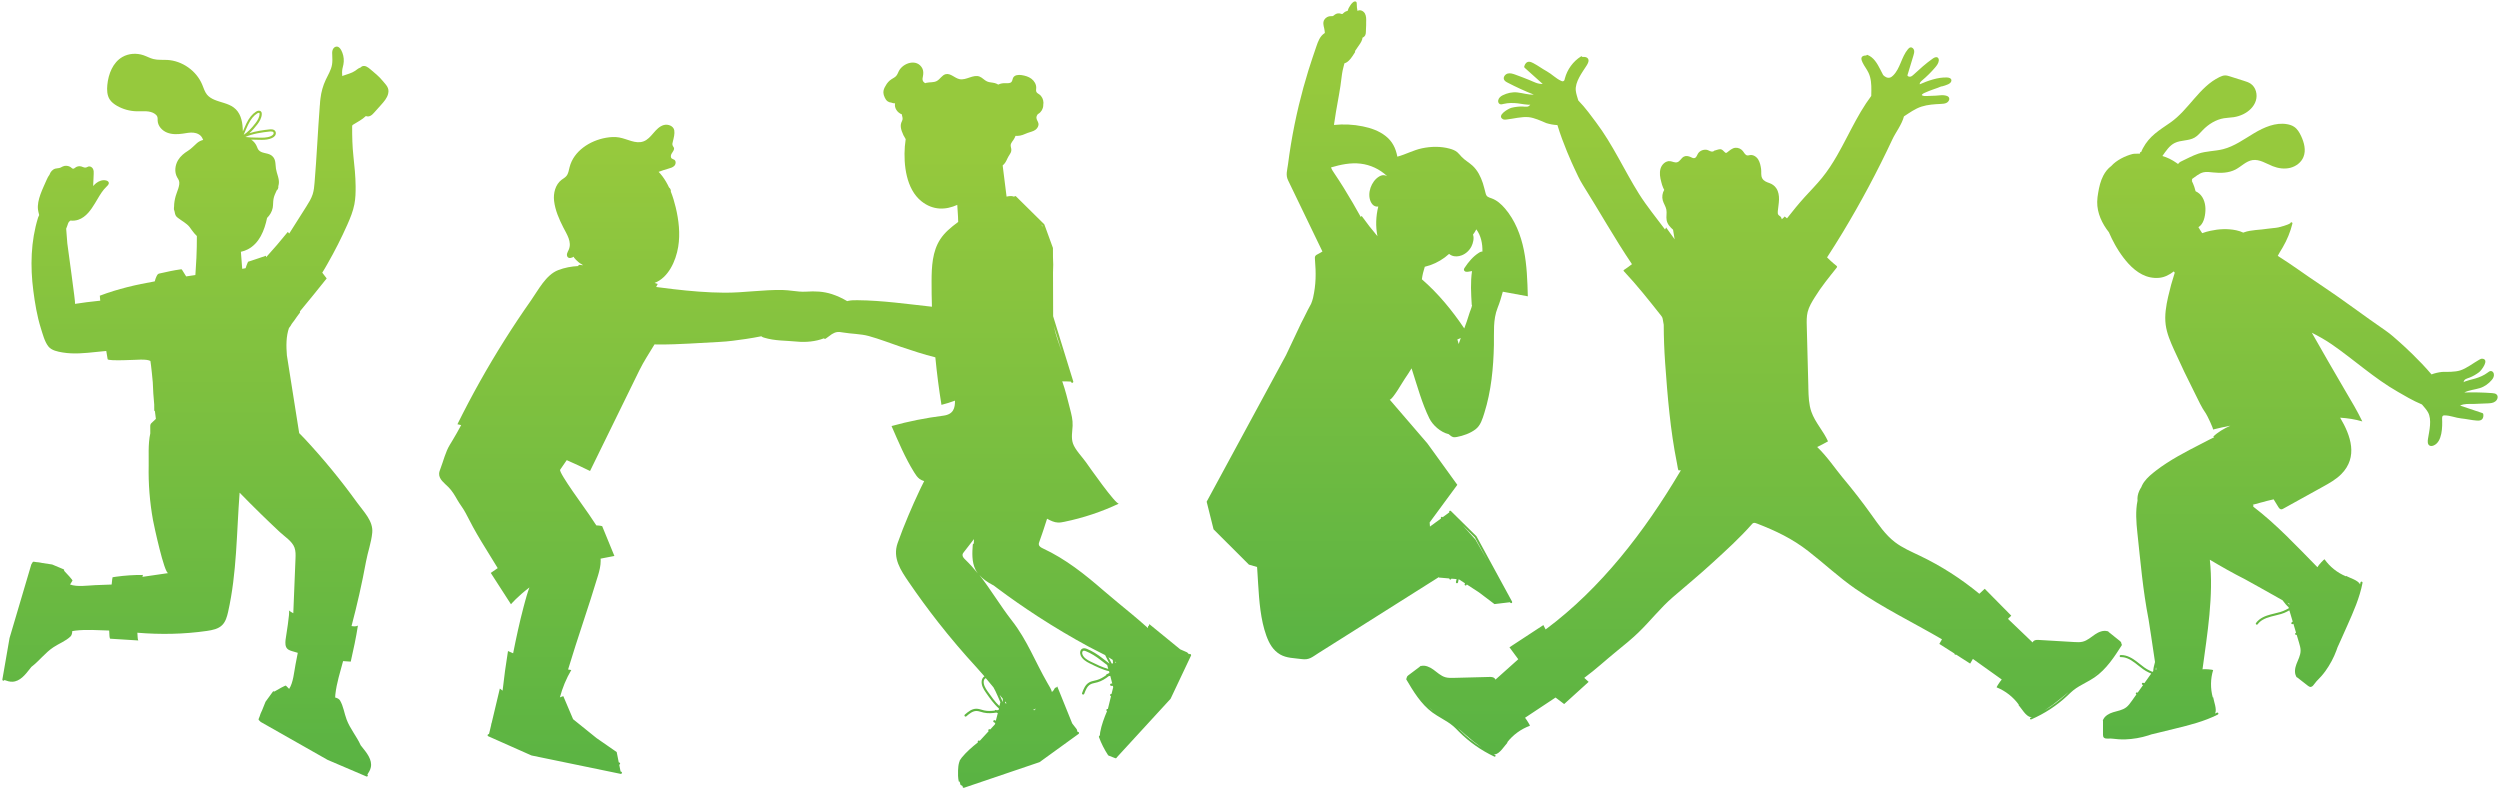
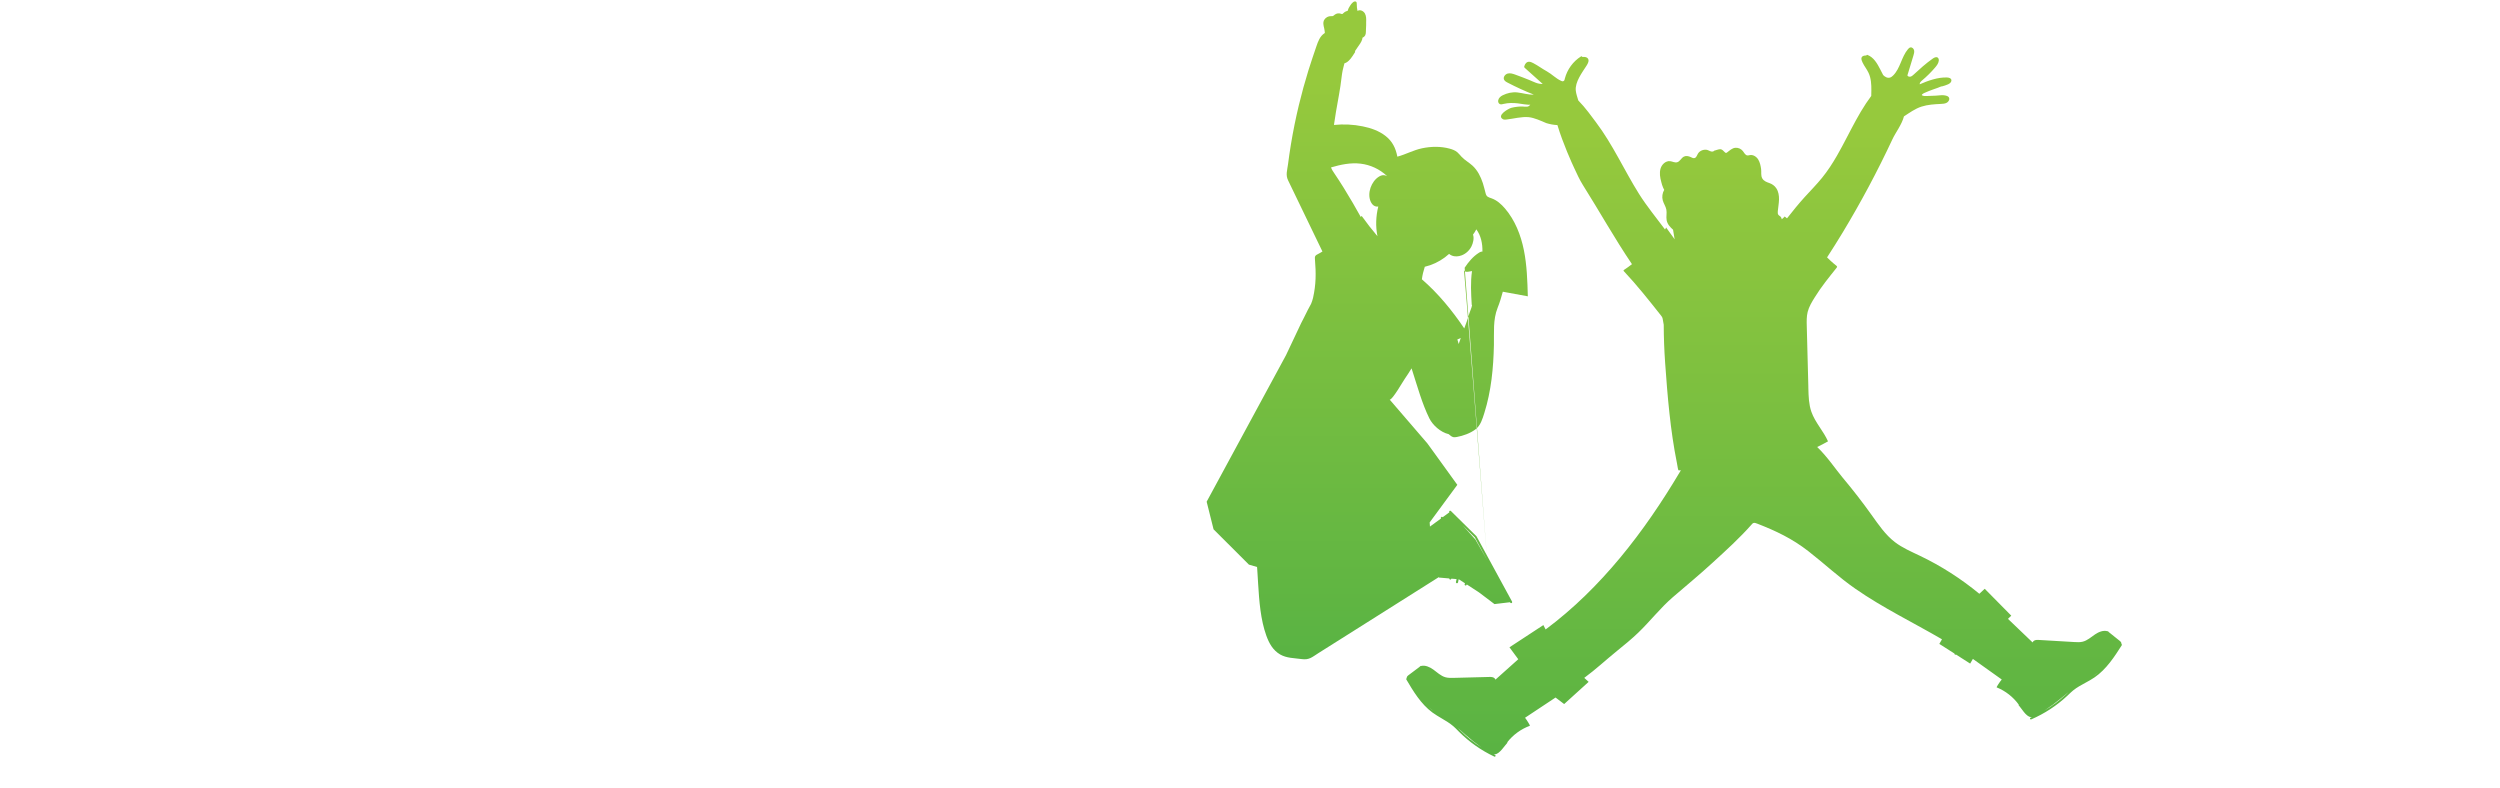
<svg xmlns="http://www.w3.org/2000/svg" width="952" height="300" viewBox="0 0 952 300" fill="none">
  <path d="M807.85 245.211C807.85 245.211 807.838 245.211 807.838 245.199C807.875 244.825 807.713 244.452 807.24 244.078C805.806 242.933 804.373 241.775 802.939 240.63C802.952 240.605 802.977 240.58 802.989 240.555C802.902 240.505 802.802 240.468 802.702 240.443C802.653 240.406 802.603 240.368 802.553 240.319C802.54 240.331 802.516 240.356 802.503 240.368C800.945 239.92 799.2 240.63 797.816 241.563C796.296 242.584 794.887 243.904 793.105 244.352C792.07 244.614 790.974 244.551 789.902 244.489C785.402 244.228 780.902 243.954 776.39 243.692C775.692 243.655 774.894 243.642 774.383 244.116C774.221 244.265 774.109 244.439 774.009 244.638L764.636 235.663L765.895 234.443L755.786 224.209L753.73 226.114C746.812 220.4 739.196 215.507 731.094 211.636C727.829 210.067 724.438 208.635 721.572 206.432C717.932 203.643 715.327 199.759 712.66 196.037C709.194 191.182 705.542 186.476 701.703 181.907C699.111 178.82 695.795 173.84 691.981 170.217C693.377 169.557 694.748 168.835 696.107 168.063C694.362 164.117 691.196 160.88 689.775 156.809C688.79 153.996 688.703 150.958 688.628 147.983C688.628 147.759 688.616 147.535 688.616 147.298C688.616 147.236 688.616 147.174 688.616 147.111C688.416 139.443 688.217 131.786 688.017 124.118C687.968 122.338 687.93 120.532 688.354 118.802C688.865 116.748 689.999 114.918 691.121 113.125C693.577 109.141 696.481 105.606 699.397 101.946C699.472 101.859 699.534 101.771 699.559 101.659C699.584 101.448 699.397 101.261 699.223 101.124C698.45 100.527 697.715 99.892 696.992 99.219C696.568 98.834 696.157 98.423 695.745 98.012C697.777 94.887 699.759 91.725 701.691 88.538C708.621 77.06 714.953 65.196 720.637 53.033C721.821 50.493 724.239 47.406 725.024 44.319C727.181 42.924 729.262 41.38 731.755 40.584C734.086 39.837 736.641 39.687 739.072 39.575C739.807 39.538 740.555 39.501 741.216 39.177C741.876 38.853 742.4 38.144 742.263 37.422C742.1 36.525 740.804 36.314 740.031 36.264C739.084 36.202 738.112 36.388 737.165 36.426C736.205 36.463 735.245 36.5 734.285 36.538C734.123 36.55 733.961 36.55 733.799 36.563C733.163 36.587 732.503 36.612 731.942 36.314C731.905 36.301 731.867 36.276 731.855 36.239C731.805 36.152 731.855 36.052 731.917 35.977C732.166 35.691 732.528 35.517 732.889 35.355C733.974 34.857 735.058 34.446 736.167 34.048C736.753 33.836 737.327 33.637 737.912 33.438C738.411 33.264 739.146 32.853 739.67 32.853C740.68 32.529 743.347 31.981 743.073 30.413C742.961 29.741 742.101 29.541 741.415 29.504C737.975 29.367 734.136 30.736 731.032 32.106C730.945 31.508 731.456 31.023 731.917 30.637C733.712 29.131 735.382 27.487 736.903 25.695C737.538 24.948 738.174 24.113 738.286 23.13C738.336 22.707 738.249 22.221 737.912 21.96C737.352 21.524 736.554 21.91 735.98 22.321C733.375 24.151 731.02 26.28 728.689 28.433C728.352 28.744 727.978 29.068 727.53 29.18C727.081 29.292 726.532 29.143 726.333 28.72C727.106 26.18 727.879 23.628 728.651 21.088C728.838 20.466 729.025 19.806 728.888 19.171C728.751 18.536 728.153 17.951 727.517 18.051C727.118 18.113 726.807 18.424 726.545 18.735C724.052 21.686 723.641 26.055 720.899 28.757C720.562 29.081 720.188 29.392 719.752 29.529C718.792 29.84 717.832 29.33 717.109 28.583L716.062 26.541C714.816 24.101 713.495 21.835 711.139 20.914C710.964 20.839 710.765 20.926 710.69 21.113C710.69 21.126 710.678 21.138 710.678 21.151C710.466 21.126 710.241 21.126 710.03 21.163C708.372 21.462 708.746 22.707 709.257 23.79C709.905 25.172 710.902 26.354 711.55 27.749C712.522 29.815 712.635 32.181 712.61 34.459C712.597 35.143 712.585 35.841 712.572 36.538C711.887 37.459 711.226 38.393 710.59 39.351C709.194 41.443 707.936 43.621 706.714 45.837C704.283 50.269 702.077 54.826 699.559 59.208C697.852 62.171 695.995 65.059 693.838 67.71C691.757 70.275 689.413 72.628 687.195 75.08C684.851 77.67 682.645 80.396 680.489 83.147C680.19 82.898 679.878 82.662 679.579 82.413C679.654 82.475 679.143 82.948 678.519 83.496C678.42 83.06 678.233 82.662 677.896 82.376C677.684 82.201 677.435 82.077 677.261 81.878C676.924 81.492 676.937 80.931 676.986 80.421C677.123 78.94 677.41 77.471 677.448 75.977C677.485 74.483 677.248 72.939 676.413 71.694C675.777 70.736 674.855 70.088 673.795 69.715C672.748 69.354 671.614 68.943 671.053 67.897C670.467 66.814 670.792 65.519 670.63 64.362C670.455 63.154 670.193 61.822 669.545 60.764C668.884 59.681 667.638 58.847 666.379 59.058C666.068 59.108 665.756 59.233 665.432 59.195C664.597 59.121 664.198 58.174 663.674 57.515C663.026 56.693 661.979 56.22 660.932 56.27C659.598 56.332 658.664 57.328 657.642 58.075C657.554 58.137 657.48 58.199 657.38 58.224C657.118 58.286 656.894 58.062 656.694 57.863C656.283 57.44 655.772 56.855 655.149 56.818C654.451 56.78 653.391 57.253 652.681 57.415C652.706 57.415 652.706 57.502 652.656 57.527C651.671 58.162 650.699 57.091 649.714 57.017C648.48 56.929 647.171 57.465 646.548 58.56C646.199 59.183 645.975 60.005 645.289 60.191C644.791 60.328 644.292 60.042 643.831 59.818C643.008 59.432 642.024 59.233 641.213 59.643C640.204 60.166 639.73 61.511 638.633 61.797C637.761 62.021 636.888 61.486 635.991 61.374C634.321 61.175 632.787 62.606 632.326 64.237C631.865 65.88 632.152 67.586 632.588 69.192C632.788 69.951 632.974 70.761 633.311 71.458C633.461 71.769 633.61 72.03 633.735 72.304C633.024 73.499 632.812 74.981 633.186 76.325C633.523 77.533 634.308 78.591 634.545 79.811C634.807 81.131 634.408 82.513 634.657 83.845C634.944 85.401 635.991 86.484 637.1 87.48C637.237 88.526 637.412 89.559 637.611 90.592C637.611 90.617 637.624 90.629 637.624 90.654C637.661 90.816 637.686 90.978 637.723 91.14C636.602 89.609 635.505 88.065 634.408 86.559C634.483 86.671 634.321 86.982 634.034 87.38C630.706 82.898 627.129 78.591 624.137 73.835C618.478 64.81 614.153 55.025 607.697 46.485C606.201 44.505 603.733 41.007 601.016 38.256C600.654 37.011 600.193 35.766 600.056 34.471C599.732 31.197 602.499 27.587 604.182 24.96C604.693 24.163 605.216 23.117 604.718 22.346C604.394 21.848 603.745 21.673 603.16 21.673C602.96 21.673 602.773 21.686 602.586 21.711C602.574 21.686 602.561 21.661 602.549 21.624C602.437 21.437 602.2 21.387 602.025 21.499C599.034 23.379 596.803 26.441 595.893 29.902C595.843 30.089 595.806 30.276 595.756 30.462C595.756 30.475 595.743 30.487 595.743 30.512C595.619 30.724 595.444 30.898 595.207 30.948C594.97 30.998 594.746 30.911 594.522 30.811C592.465 29.902 590.969 28.222 589.037 27.163C587.28 26.205 585.672 24.972 583.877 24.039C583.379 23.777 582.843 23.528 582.282 23.516C581.334 23.503 580.699 24.313 580.462 25.197C580.424 25.321 580.4 25.458 580.437 25.57C580.474 25.707 580.587 25.806 580.686 25.894C582.942 27.923 585.211 29.94 587.467 31.969C585.547 32.044 584.114 31.185 582.381 30.475C580.599 29.753 578.804 29.056 576.997 28.408C576.087 28.085 575.115 27.761 574.167 27.998C573.22 28.234 572.372 29.28 572.697 30.213C572.908 30.811 573.507 31.16 574.055 31.446C577.321 33.151 580.661 34.683 584.089 36.027C581.92 36.139 579.889 35.43 577.77 35.193C575.9 34.982 573.943 35.43 572.235 36.276C571.438 36.675 570.752 37.235 570.528 38.144C570.391 38.716 570.602 39.376 571.114 39.625C571.575 39.849 572.111 39.687 572.609 39.563C574.367 39.14 576.162 39.164 577.932 39.351C578.368 39.401 582.581 40.148 582.73 39.787C582.157 40.945 580.861 40.621 579.901 40.571C578.517 40.509 576.922 40.708 575.576 41.044C574.454 41.318 569.755 43.97 572.323 45.401C572.697 45.601 573.145 45.563 573.569 45.526C576.236 45.24 579.49 44.343 582.132 44.617C584.251 44.829 586.869 46.036 588.838 46.883C590.209 47.294 591.63 47.58 593.063 47.63C595.195 54.714 598.672 62.32 599.47 64.013C600.48 66.154 601.477 68.42 602.761 70.449C609.093 80.496 614.776 90.717 621.457 100.601C620.46 101.373 619.438 102.108 618.416 102.78C618.341 102.83 618.254 102.892 618.242 102.979C618.217 103.091 618.304 103.203 618.379 103.29C623.377 108.606 627.914 114.333 632.438 120.059C632.65 120.321 632.862 120.595 632.999 120.906C633.124 121.205 633.174 121.528 633.224 121.84C633.311 122.437 633.436 123.047 633.548 123.67C633.56 128.512 633.747 133.38 634.084 138.185C635.006 151.133 636.053 163.806 638.571 176.317C638.833 177.985 639.057 179.106 639.194 179.106C639.493 179.093 639.78 179.093 640.079 179.081C639.93 179.342 639.768 179.604 639.618 179.853C626.131 202.535 609.703 223.96 588.576 239.696L587.716 238.028L574.803 246.493L578.156 251.037L569.468 258.806C569.381 258.606 569.269 258.42 569.119 258.27C568.621 257.785 567.823 257.772 567.125 257.785C562.613 257.897 558.113 258.009 553.601 258.133C552.529 258.158 551.432 258.183 550.41 257.897C548.64 257.399 547.282 256.029 545.786 254.959C544.44 253.988 542.707 253.203 541.149 253.602C541.137 253.589 541.112 253.564 541.099 253.54C541.049 253.577 540.999 253.614 540.95 253.652C540.85 253.689 540.763 253.714 540.663 253.764C540.675 253.789 540.7 253.813 540.713 253.838C539.242 254.946 537.771 256.042 536.3 257.15C535.814 257.511 535.652 257.884 535.665 258.258C535.665 258.258 535.652 258.258 535.652 258.27C535.49 258.37 535.44 258.581 535.528 258.743C538.12 263.125 541.049 268.08 545.487 271.342C546.596 272.151 547.805 272.861 548.964 273.545C550.485 274.442 552.068 275.375 553.414 276.533C554 277.031 554.548 277.604 555.084 278.139C555.259 278.313 555.433 278.488 555.595 278.662C559.509 282.571 564.021 285.746 569.032 288.111C569.082 288.136 569.132 288.148 569.182 288.148C569.306 288.148 569.431 288.074 569.493 287.949C569.58 287.775 569.506 287.576 569.331 287.489C569.144 287.401 568.97 287.314 568.783 287.227C568.945 287.24 569.107 287.252 569.281 287.24C571.089 287.09 572.896 284.003 574.068 282.783C574.018 282.758 573.968 282.733 573.918 282.708C576.137 279.845 579.178 277.616 582.593 276.371C582.693 276.322 581.559 274.342 580.736 273.321L587.043 269.138L592.353 265.615L595.631 268.105L604.954 259.652L603.284 258.133C607.597 254.971 611.635 251.199 615.761 247.863C618.528 245.622 621.295 243.381 623.851 240.916C628.388 236.559 632.239 231.529 637.013 227.409C642.061 223.064 647.209 218.819 652.132 214.3C657.355 209.519 662.44 204.925 667.115 199.622C667.252 199.473 667.376 199.323 667.551 199.224C668.049 198.95 668.66 199.211 669.184 199.411C676.276 202.174 682.483 205.112 688.591 209.868C694.636 214.561 700.232 219.84 706.539 224.209C717.059 231.517 728.514 237.032 739.508 243.443L738.498 245.199L744.257 248.871C744.244 249.021 744.294 249.17 744.431 249.257C744.506 249.307 744.581 249.332 744.668 249.332C744.743 249.332 744.818 249.307 744.88 249.27L750.24 252.693L751.274 250.913L762.268 258.756C761.408 259.752 760.211 261.694 760.311 261.744C763.676 263.088 766.643 265.416 768.774 268.367C768.725 268.391 768.675 268.416 768.625 268.441C769.759 269.686 771.467 272.836 773.262 273.047C773.424 273.072 773.586 273.072 773.76 273.06C773.573 273.147 773.399 273.222 773.212 273.309C773.037 273.384 772.962 273.583 773.037 273.757C773.099 273.882 773.224 273.969 773.349 273.969C773.399 273.969 773.436 273.956 773.486 273.944C778.559 271.753 783.183 268.728 787.234 264.955C787.409 264.794 787.596 264.619 787.77 264.445C788.319 263.922 788.892 263.374 789.49 262.889C790.874 261.768 792.482 260.897 794.04 260.05C795.224 259.403 796.458 258.743 797.592 257.959C802.129 254.859 805.233 249.992 807.975 245.709C808.062 245.522 808.012 245.311 807.85 245.211ZM544.165 269.35C544.751 269.86 545.35 270.346 545.96 270.819C545.935 270.794 545.91 270.782 545.886 270.757C545.287 270.334 544.714 269.86 544.165 269.35ZM556.081 278.164C555.907 277.99 555.732 277.815 555.57 277.641C555.421 277.492 555.284 277.342 555.134 277.193C556.119 278.027 557.054 278.911 558.026 279.77C559.983 281.5 562.039 283.131 564.183 284.638C561.254 282.795 558.549 280.629 556.081 278.164ZM786.748 264.42C784.205 266.798 781.413 268.877 778.434 270.632C780.628 269.201 782.734 267.645 784.754 265.976C785.751 265.155 786.723 264.308 787.733 263.499C787.583 263.648 787.434 263.785 787.284 263.922C787.097 264.084 786.923 264.258 786.748 264.42ZM797.193 257.374C797.168 257.386 797.143 257.411 797.106 257.424C797.742 256.976 798.352 256.502 798.951 256.017C798.39 256.502 797.804 256.951 797.193 257.374Z" fill="url(#paint0_linear_316_27340)" />
-   <path d="M548.017 219.939L551.881 220.275C551.869 220.475 551.993 220.649 552.193 220.699C552.218 220.711 552.255 220.711 552.28 220.711C552.467 220.711 552.629 220.587 552.666 220.4C552.666 220.387 552.679 220.363 552.679 220.35L554.661 220.524C554.586 220.898 554.511 221.259 554.424 221.62C554.374 221.831 554.511 222.043 554.735 222.093C554.76 222.093 554.798 222.105 554.823 222.105C555.01 222.105 555.172 221.981 555.209 221.794C555.296 221.396 555.384 220.997 555.458 220.599L555.558 220.611L557.876 222.118L557.752 222.417C557.665 222.616 557.764 222.852 557.964 222.939C558.014 222.964 558.063 222.964 558.113 222.964C558.275 222.964 558.425 222.877 558.487 222.715L558.55 222.554L563.199 225.579L569.094 230.036L575.015 229.326L575.09 229.463C575.165 229.6 575.302 229.674 575.439 229.674C575.501 229.674 575.563 229.662 575.626 229.625C575.825 229.525 575.887 229.276 575.788 229.077L562.276 204.266C562.251 204.228 562.239 204.203 562.202 204.166L552.504 194.593C552.342 194.443 552.093 194.443 551.943 194.593C551.806 194.73 551.794 194.954 551.906 195.103L549.376 196.958L549.338 196.921C549.189 196.759 548.927 196.759 548.777 196.921C548.628 197.058 548.615 197.282 548.74 197.444L544.527 200.518L544.415 198.937L554.947 184.621L553.053 182.007L552.554 181.309L549.326 176.84L548.84 176.168L545.587 171.661L545.35 171.338L543.542 168.848L529.208 152.191C530.305 152.191 534.219 145.257 534.929 144.273C535.852 143.003 536.662 141.609 537.522 140.264C537.622 140.576 537.721 140.887 537.821 141.198C539.753 147.161 541.523 153.697 544.303 159.324C545.562 161.876 548.553 164.615 551.682 165.337C551.831 165.462 551.981 165.586 552.118 165.711C552.467 165.997 552.828 166.283 553.265 166.42C553.763 166.57 554.287 166.495 554.798 166.395C557.228 165.935 559.871 165.001 561.865 163.495C563.81 162.026 564.532 159.511 565.243 157.245C567.86 148.892 568.696 140.115 568.882 131.401C568.982 126.595 568.484 121.765 570.291 117.221C571.089 115.217 571.724 113.163 572.273 111.084C575.451 111.669 578.617 112.254 581.796 112.839C581.634 106.963 581.459 101.049 580.3 95.285C579.141 89.522 576.922 83.857 573.096 79.388C571.687 77.745 570.004 76.238 567.96 75.516C566.651 75.056 566.066 74.931 565.717 73.587C565.368 72.304 565.081 71.01 564.67 69.74C563.847 67.275 562.675 64.872 560.743 63.092C559.422 61.884 557.814 61.013 556.58 59.718C556.019 59.133 555.546 58.473 554.935 57.963C554.1 57.266 553.053 56.88 551.993 56.593C548.59 55.672 544.938 55.747 541.511 56.469C538.22 57.154 535.316 58.809 532.112 59.656C531.502 56.444 530.243 53.817 527.588 51.751C525.107 49.821 522.054 48.75 518.975 48.128C515.36 47.381 511.646 47.207 507.969 47.58C508.193 45.925 508.443 44.281 508.729 42.638C509.465 38.243 510.387 33.886 510.873 29.454C511.073 27.599 511.459 25.844 511.945 24.138C512.207 24.051 512.444 23.939 512.68 23.815C513.914 23.142 514.887 21.624 515.659 20.404C515.772 20.229 515.884 20.055 515.996 19.881C516.083 19.756 516.058 19.594 515.971 19.482C516.283 19.022 516.594 18.561 516.906 18.101C517.566 17.117 518.414 16.109 518.738 14.951C518.788 14.764 518.813 14.565 518.825 14.366C518.95 14.303 519.075 14.241 519.187 14.167C519.461 13.992 519.685 13.781 519.847 13.494C520.259 12.747 520.072 11.689 520.172 10.867C520.271 10.033 520.209 9.212 520.234 8.365C520.271 7.27 520.296 6.124 519.773 5.166C519.249 4.207 517.978 3.56 517.031 4.108C516.993 4.12 516.968 4.145 516.931 4.17C516.744 3.311 516.657 2.427 516.657 1.556C516.657 1.244 516.657 0.896 516.432 0.684C516.096 0.373 515.547 0.597 515.198 0.883C514.75 1.257 514.388 1.705 514.101 2.203C513.665 2.825 513.378 3.435 513.179 4.133C512.556 4.269 511.97 4.581 511.521 5.041C511.397 5.166 511.272 5.315 511.097 5.34C510.948 5.365 510.798 5.29 510.649 5.24C509.863 4.929 508.916 5.079 508.256 5.602C508.019 5.801 507.794 6.037 507.508 6.124C507.296 6.187 507.071 6.149 506.847 6.149C505.85 6.112 504.853 6.635 504.317 7.481C503.669 8.502 503.98 9.697 504.254 10.793C504.404 11.378 504.441 11.976 504.504 12.573C504.454 12.598 504.404 12.623 504.354 12.66C502.647 13.756 501.899 15.81 501.251 17.727C500.216 20.777 499.181 23.802 498.222 26.877C496.888 31.185 495.691 35.542 494.632 39.936C493.435 44.916 492.413 49.946 491.578 55C491.167 57.527 490.793 60.067 490.469 62.606C490.182 64.847 489.497 66.603 490.506 68.682C494.869 77.707 499.219 86.745 503.581 95.771C503.021 96.132 502.447 96.468 501.849 96.767C501.487 96.954 501.089 97.14 500.877 97.489C500.665 97.838 500.69 98.286 500.727 98.684C501.163 104.05 501.176 108.195 500.004 113.449C499.817 114.221 499.555 114.98 499.256 115.715C498.396 117.271 497.574 118.839 496.776 120.508L496.601 120.869C496.215 121.566 495.841 122.275 495.504 122.997C493.572 127.081 491.64 131.176 489.708 135.26L459.495 191.045L462.125 201.564L475.586 215.009L478.69 215.906C478.69 215.98 478.702 216.055 478.702 216.13C478.715 216.329 478.727 216.528 478.752 216.727C478.765 216.864 478.777 216.989 478.777 217.126C478.79 217.325 478.802 217.512 478.815 217.711C478.827 217.848 478.827 217.972 478.84 218.109C478.852 218.308 478.864 218.508 478.877 218.707C478.952 219.865 479.026 221.022 479.089 222.193C479.089 222.205 479.089 222.217 479.089 222.217C479.513 228.99 480.024 235.961 482.217 242.049C483.264 244.95 484.723 247.614 487.477 249.22C489.945 250.651 492.887 250.589 495.629 250.975C498.571 251.386 499.58 250.265 502.086 248.684C506.56 245.858 511.035 243.032 515.51 240.219C526.317 233.397 537.123 226.575 547.93 219.752V219.939H548.017ZM555.471 131.002C555.433 130.89 555.408 130.778 555.371 130.666C555.234 130.218 555.097 129.757 554.96 129.272C555.396 129.073 555.832 128.886 556.269 128.699C555.994 129.459 555.72 130.23 555.471 131.002ZM515.211 77.384C512.955 73.487 510.586 69.665 508.056 65.918C507.595 65.233 507.109 64.536 506.86 63.752C510.549 62.669 514.313 61.872 518.102 62.32C521.829 62.756 525.407 64.424 528.136 67.001C528.161 67.026 528.199 67.051 528.224 67.088C527.837 66.876 527.426 66.727 526.99 66.702C526.329 66.665 525.681 66.901 525.12 67.25C522.178 69.055 520.533 73.587 521.954 76.761C522.303 77.533 522.851 78.255 523.649 78.541C524.036 78.678 524.447 78.703 524.846 78.653C523.936 82.338 523.786 86.185 524.534 89.945C522.428 87.467 520.421 84.89 518.514 82.214C518.539 82.239 518.414 82.401 518.19 82.637C517.205 80.882 516.22 79.126 515.211 77.384ZM566.302 213.266L561.815 205.423L556.991 200.095L561.628 204.664L566.302 213.266ZM557.739 101.958C557.59 102.195 557.428 102.444 557.453 102.718C557.478 103.079 557.814 103.365 558.163 103.465C558.512 103.552 558.899 103.502 559.26 103.44C559.684 103.365 560.12 103.303 560.544 103.228C559.921 107.461 560.182 111.781 560.432 115.976C560.432 116.076 560.482 116.15 560.556 116.213C560.469 116.711 560.332 117.209 560.12 117.731C559.509 119.238 559.098 120.869 558.55 122.412C558.238 123.296 557.914 124.18 557.59 125.064C552.978 118.217 547.693 111.756 541.448 106.353C541.66 104.697 542.059 103.141 542.558 101.585C545.312 100.937 547.93 99.705 550.186 98.024C550.747 97.601 551.295 97.153 551.819 96.68C552.08 96.916 552.392 97.115 552.766 97.277C553.988 97.825 555.421 97.701 556.655 97.215C558.25 96.593 559.584 95.335 560.344 93.804C560.93 92.634 561.441 90.654 560.918 89.347C561.404 88.725 561.815 88.052 562.177 87.331C563.972 89.721 564.57 92.796 564.507 95.796C564.358 95.796 564.208 95.808 564.059 95.833C563.747 95.908 563.473 96.07 563.199 96.232C560.918 97.676 559.21 99.73 557.739 101.958Z" fill="url(#paint1_linear_316_27340)" />
-   <path d="M453.275 249.046C453.1 248.971 452.913 249.008 452.776 249.133L452.041 248.411L449.423 247.266L437.657 237.655L437.495 238.265C437.308 238.302 437.171 238.464 437.158 238.676C437.146 238.837 437.146 238.999 437.146 239.174C436.947 238.999 436.747 238.813 436.548 238.638C434.778 237.045 432.958 235.501 431.126 233.97C427.511 230.957 423.846 228.019 420.282 224.932C413.065 218.682 405.848 212.893 397.135 208.835C396.475 208.524 395.739 208.125 395.602 207.416C395.515 206.98 395.689 206.544 395.839 206.133C396.175 205.175 396.512 204.216 396.849 203.245C397.011 202.785 397.16 202.312 397.322 201.839C397.335 201.814 397.335 201.801 397.347 201.776C397.808 200.419 398.257 199.037 398.681 197.668C398.693 197.618 398.706 197.568 398.731 197.531C400.039 198.253 401.398 198.925 402.881 198.988C403.691 199.025 404.489 198.863 405.287 198.701C412.466 197.232 419.471 194.904 426.09 191.767C424.943 192.315 414.61 177.538 413.526 176.006C412.055 173.94 409.388 171.238 408.578 168.861C407.842 166.682 408.353 164.342 408.453 162.113C408.553 159.81 408.004 157.818 407.443 155.602C406.558 152.129 405.711 148.606 404.502 145.22C405.611 145.207 406.708 145.244 407.817 145.319L407.867 145.481C407.929 145.668 408.091 145.792 408.278 145.792C408.316 145.792 408.366 145.78 408.403 145.767C408.627 145.693 408.765 145.456 408.69 145.22L401.037 120.433L400.987 103.751C401.086 101.772 401.111 99.793 400.974 97.863L400.962 94.514C400.962 94.464 400.949 94.414 400.937 94.365L397.721 85.538C397.696 85.476 397.659 85.426 397.621 85.376L386.914 74.794C386.74 74.62 386.466 74.633 386.304 74.794C386.266 74.832 386.241 74.882 386.216 74.919C385.83 74.77 385.444 74.67 385.057 74.658C384.546 74.633 383.948 74.72 383.3 74.869C382.801 70.91 382.315 66.964 381.816 63.005C382.016 62.818 382.215 62.632 382.402 62.432C383.175 61.586 383.474 60.503 384.035 59.557C384.633 58.536 385.306 57.889 385.07 56.581C384.995 56.158 384.833 55.747 384.858 55.324C384.87 55.1 384.92 54.888 385.007 54.677C385.207 54.203 385.568 53.768 385.88 53.332C386.229 52.834 386.503 52.286 386.715 51.726C386.952 51.739 387.201 51.751 387.45 51.751C388.921 51.714 390.006 51.154 391.327 50.618C392.349 50.207 393.446 50.083 394.356 49.386C395.079 48.825 395.602 47.917 395.44 47.02C395.303 46.261 394.692 45.614 394.667 44.842C394.655 44.306 394.917 43.833 395.266 43.398C395.328 43.385 395.378 43.373 395.428 43.335C396.512 42.663 397.21 41.456 397.272 40.186C397.272 40.111 397.272 40.036 397.272 39.962C397.322 39.675 397.347 39.377 397.347 39.09C397.322 37.87 396.749 36.638 395.752 35.941C395.365 35.667 394.904 35.455 394.68 35.032C394.43 34.559 394.568 33.998 394.592 33.476C394.642 32.119 393.857 30.824 392.773 30.002C391.688 29.181 390.342 28.795 388.996 28.596C387.812 28.421 386.353 28.533 385.805 29.604C385.543 30.102 385.556 30.737 385.194 31.172C384.708 31.758 383.811 31.695 383.05 31.671C382.053 31.633 381.006 31.758 380.134 32.218C379.685 31.944 379.236 31.745 378.788 31.633C377.828 31.384 376.793 31.422 375.883 31.023C374.836 30.562 374.088 29.567 373.017 29.156C370.586 28.222 367.944 30.675 365.388 30.139C363.519 29.741 361.973 27.799 360.116 28.247C358.707 28.596 357.984 30.189 356.701 30.861C355.517 31.484 354.071 31.235 352.774 31.534C352.6 31.571 352.438 31.633 352.276 31.683C351.852 31.397 351.503 31.073 351.366 30.587C351.216 30.089 351.353 29.567 351.453 29.056C351.653 28.023 351.69 26.902 351.191 25.981C349.147 22.197 343.85 23.939 342.267 27.089C341.955 27.724 341.718 28.421 341.232 28.957C340.771 29.467 340.11 29.766 339.525 30.139C338.565 30.749 337.755 31.646 337.244 32.666C336.72 33.476 336.359 34.335 336.396 35.293C336.421 35.866 336.583 36.451 336.92 37.161C337.144 37.634 337.48 38.231 338.054 38.617C338.453 38.891 338.901 39.016 339.375 39.065C339.836 39.264 340.335 39.364 340.846 39.352C340.459 41.107 341.731 42.937 343.426 43.547C343.438 43.721 343.463 43.883 343.501 44.045C343.6 44.456 343.75 44.867 343.713 45.29C343.675 45.825 343.364 46.298 343.177 46.809C342.828 47.817 343.052 48.925 343.389 49.934C343.75 51.004 344.261 52.037 344.884 52.983C344.747 53.917 344.635 54.851 344.56 55.785C344.049 62.706 345.034 71.981 350.905 76.662C355.317 80.172 360.153 79.998 364.528 78.019C364.616 79.326 364.69 80.633 364.778 81.953C364.79 82.164 364.802 82.388 364.815 82.6C364.852 83.235 364.877 83.882 364.877 84.53C364.802 84.58 364.728 84.642 364.653 84.692C362.185 86.522 359.754 88.501 358.072 91.078C355.03 95.709 354.756 101.56 354.744 107.1C354.731 110.337 354.781 113.574 354.881 116.798C345.445 115.777 336.022 114.408 326.537 114.321C325.328 114.308 324.106 114.308 322.947 114.582C322.835 114.607 322.723 114.644 322.61 114.669C320.766 113.586 318.821 112.665 316.79 112.005C313.511 110.947 310.37 110.835 306.98 111.059C305.198 111.171 303.478 110.959 301.745 110.748C300.561 110.611 299.364 110.461 298.13 110.437C290.652 110.262 283.223 111.52 275.732 111.457C269.288 111.408 262.868 110.86 256.474 110.113C254.841 109.926 253.208 109.714 251.576 109.503C251.576 109.503 251.576 109.503 251.563 109.503C251.015 109.428 250.479 109.366 249.93 109.291C249.905 109.291 249.881 109.291 249.868 109.279C250.067 108.893 250.267 108.519 250.466 108.133C250.067 107.996 249.669 107.86 249.27 107.735C254.48 105.756 257.359 99.456 258.257 94.004C259.079 88.999 258.481 83.845 257.297 78.915C256.811 76.898 256.225 74.894 255.452 72.977C255.564 72.404 255.228 71.695 254.767 71.383C254.069 69.877 253.233 68.445 252.236 67.113C251.8 66.528 251.314 65.968 250.803 65.445C252.012 64.984 253.233 64.586 254.467 64.238C255.303 64.001 256.2 63.764 256.798 63.13C257.397 62.495 257.496 61.325 256.773 60.839C256.474 60.64 256.088 60.59 255.801 60.353C255.315 59.943 255.402 59.171 255.689 58.611C255.976 58.05 256.437 57.577 256.624 56.98C256.873 56.22 256.412 56.046 256.175 55.473C255.913 54.863 256.088 54.465 256.262 53.743C256.574 52.436 256.985 50.979 256.761 49.622C256.474 47.967 254.38 47.157 252.76 47.618C251.139 48.078 249.93 49.386 248.833 50.668C247.737 51.938 246.59 53.295 245.007 53.855C242.028 54.926 238.912 52.909 235.796 52.349C234.138 52.05 232.418 52.174 230.76 52.461C224.578 53.544 218.458 57.54 216.912 63.615C216.6 64.823 216.451 66.142 215.641 67.076C215.142 67.661 214.444 68.022 213.833 68.483C211.49 70.288 210.655 73.537 210.991 76.475C211.403 80.048 212.886 83.422 214.506 86.609C215.828 89.211 217.897 92.149 216.551 95.149C216.339 95.622 216.065 96.058 215.94 96.556C215.815 97.054 215.878 97.651 216.264 97.987C216.887 98.523 217.834 98.137 218.545 97.726C218.109 97.975 220.539 100.091 220.801 100.216C221.25 100.44 221.661 100.714 222.047 101.012C221.599 100.963 221.138 100.9 220.689 100.851C220.452 100.826 220.24 101 220.203 101.237C220.203 101.261 220.203 101.286 220.203 101.311C217.585 101.436 215.005 101.921 212.574 102.855C207.863 104.66 204.959 110.486 202.217 114.383C198.702 119.375 195.324 124.454 192.071 129.621C185.564 139.954 179.594 150.61 174.184 161.553C174.658 161.652 175.131 161.765 175.605 161.877C175.58 161.926 175.555 161.976 175.53 162.026C174.533 163.918 173.486 165.748 172.402 167.553C172.028 168.176 171.654 168.786 171.28 169.408C169.647 172.06 168.824 175.62 167.703 178.521C167.478 179.119 167.241 179.729 167.216 180.364C167.129 182.517 169.248 183.986 170.781 185.518C172.202 186.937 173.212 188.692 174.197 190.423C175.156 192.091 176.44 193.659 177.313 195.352C179.157 199 181.089 202.548 183.221 206.071C185.29 209.507 187.409 212.931 189.528 216.342C188.668 216.927 187.783 217.537 186.885 218.172L194.576 230.098C194.576 230.098 197.006 227.197 201.606 223.699C201.593 223.737 201.581 223.762 201.568 223.799C201.531 223.898 201.506 223.986 201.469 224.085C201.431 224.172 201.406 224.272 201.369 224.359C201.332 224.446 201.307 224.546 201.269 224.633C201.232 224.733 201.207 224.82 201.17 224.919C201.145 225.006 201.107 225.094 201.082 225.181C201.045 225.28 201.02 225.38 200.983 225.48C200.958 225.554 200.933 225.629 200.908 225.716C200.771 226.139 200.646 226.55 200.521 226.973C200.509 227.023 200.496 227.061 200.484 227.11C200.447 227.247 200.409 227.372 200.372 227.509C200.359 227.559 200.347 227.608 200.334 227.658C200.297 227.795 200.26 227.932 200.222 228.056C200.21 228.094 200.197 228.144 200.185 228.181C200.147 228.33 200.11 228.467 200.06 228.617C200.048 228.642 200.048 228.667 200.035 228.691C199.798 229.563 199.574 230.409 199.35 231.243C197.817 237.045 196.57 242.896 195.399 248.772C194.738 248.498 194.09 248.212 193.442 247.913C192.631 252.918 191.946 257.959 191.385 263.001L190.338 262.192L187.184 275.451C187.147 275.488 187.11 275.538 187.085 275.587C187.035 275.7 187.035 275.824 187.072 275.924L186.212 279.546C186.013 279.497 185.801 279.596 185.714 279.795C185.614 280.019 185.714 280.268 185.938 280.368L202.354 287.663C202.379 287.676 202.416 287.688 202.441 287.688L236.319 294.685C236.344 294.685 236.382 294.697 236.406 294.697C236.606 294.697 236.793 294.56 236.83 294.348C236.88 294.112 236.731 293.888 236.494 293.838L236.319 293.801L235.796 291.199C235.958 291.161 236.095 291.037 236.132 290.875C236.182 290.639 236.045 290.414 235.808 290.352L235.621 290.315L234.836 286.381L227.183 281.078L218.233 273.87L214.506 265.093L213.759 265.342L213.21 265.566C214.17 261.918 215.628 258.395 217.548 255.146C217.136 255.084 216.725 255.009 216.326 254.947C219.928 242.933 224.129 231.181 227.731 219.143C228.267 217.363 228.753 215.396 228.741 213.541C228.741 213.317 228.728 213.093 228.716 212.868C228.716 212.819 228.703 212.781 228.703 212.732C230.461 212.371 232.218 212.034 233.963 211.711L229.314 200.369C229.314 200.369 228.616 200.108 227.083 200.071C226.148 198.701 225.213 197.332 224.304 195.913C223.194 194.182 212.599 179.891 213.31 178.857C214.145 177.65 214.98 176.43 215.815 175.222C218.807 176.529 221.761 177.911 224.69 179.355C230.935 166.595 237.179 153.834 243.436 141.086C245.156 137.576 247.263 134.439 249.232 131.152C249.756 131.164 250.279 131.164 250.803 131.177C258.531 131.227 266.309 130.567 273.962 130.206C277.352 130.044 280.705 129.558 284.07 129.073C286.027 128.787 287.972 128.438 289.904 128.052C290.166 128.301 290.564 128.463 290.913 128.563C295.126 129.857 299.202 129.658 303.49 130.081C306.781 130.405 310.607 130.069 313.773 128.824C313.786 128.836 313.786 128.849 313.798 128.861C313.885 128.986 314.022 129.048 314.16 129.048C314.247 129.048 314.322 129.023 314.396 128.973C315.219 128.413 316.017 127.84 316.777 127.243C317.375 126.882 318.011 126.571 318.734 126.459C319.482 126.347 320.255 126.471 321.003 126.608C324.218 127.156 327.758 127.118 330.837 127.965C334.975 129.098 339.039 130.716 343.102 132.086C347.415 133.53 351.765 134.986 356.177 136.069C356.763 142.12 357.536 148.158 358.508 154.171C360.265 153.747 361.961 153.175 363.656 152.565C363.693 155.391 363.095 157.793 359.206 158.291C352.55 159.138 345.956 160.445 339.5 162.238C342.117 168.213 344.672 174.351 348.138 179.903C348.711 180.824 349.309 181.745 350.182 182.38C350.705 182.766 351.304 183.015 351.927 183.202C351.565 183.899 351.216 184.609 350.88 185.306C350.855 185.356 350.83 185.406 350.805 185.455C350.606 185.854 350.419 186.252 350.232 186.65C348.698 189.85 347.278 193.099 345.906 196.324C344.448 199.759 343.077 203.245 341.831 206.768C339.786 212.545 343.04 217.226 346.081 221.682C349.646 226.911 353.398 232.028 357.299 237.007C361.936 242.921 366.809 248.647 371.895 254.175C372.917 255.283 373.914 256.416 374.886 257.561C374.313 257.872 373.914 258.569 373.827 259.267C373.615 260.885 374.487 262.391 375.372 263.661L375.522 263.873C376.831 265.753 378.513 268.168 380.408 269.811L380.271 270.359C380.034 270.396 379.797 270.434 379.56 270.471L379.336 270.371C379.124 270.284 378.875 270.371 378.775 270.583C377.416 270.757 376.045 270.819 374.749 270.521C374.462 270.458 374.188 270.371 373.889 270.284C373.191 270.085 372.468 269.873 371.695 269.886C370.05 269.936 368.729 270.969 367.408 272.127C367.233 272.288 367.208 272.562 367.37 272.737C367.457 272.836 367.582 272.886 367.694 272.886C367.794 272.886 367.894 272.849 367.981 272.774C369.178 271.728 370.374 270.782 371.72 270.745C372.356 270.732 372.979 270.907 373.64 271.106C373.939 271.193 374.238 271.28 374.55 271.355C376.17 271.728 377.828 271.604 379.448 271.355L379.959 271.566L379.211 274.467L378.875 274.28C378.663 274.168 378.401 274.243 378.289 274.455C378.177 274.666 378.252 274.928 378.464 275.04L378.999 275.326L378.862 275.836L377.067 277.791C376.893 277.629 376.619 277.642 376.457 277.803C376.295 277.978 376.295 278.252 376.469 278.413L376.482 278.426L373.079 282.123C372.967 281.986 372.767 281.937 372.593 282.011C372.368 282.098 372.256 282.347 372.343 282.572L372.393 282.696C370.187 284.426 368.018 286.319 366.248 288.472C366.036 288.734 365.85 289.008 365.675 289.306L365.5 289.468L365.488 289.668C365.413 289.842 365.338 290.029 365.276 290.215C364.952 291.236 364.865 292.307 364.827 293.377C364.778 294.797 364.79 296.228 365.102 297.61C365.114 297.647 365.226 297.66 365.426 297.647L365.775 298.892L366.61 299.353C366.548 299.453 366.535 299.577 366.572 299.702C366.635 299.888 366.797 300 366.984 300C367.034 300 367.071 299.988 367.121 299.975L395.814 290.24C395.851 290.228 395.889 290.203 395.926 290.178L410.709 279.484C410.908 279.347 410.946 279.073 410.809 278.874C410.696 278.725 410.51 278.662 410.335 278.712L410.036 277.729L408.291 275.475L402.607 261.395L402.171 261.844C401.984 261.794 401.784 261.868 401.685 262.03C401.523 262.292 401.373 262.566 401.224 262.84L400.563 263.524C400.363 262.541 399.665 261.47 398.793 259.964C394.219 252.021 391.077 243.668 385.344 236.348C380.894 230.658 377.367 224.571 372.967 218.981C374.188 220.4 375.908 221.658 378.202 222.853C378.239 222.878 378.289 222.89 378.326 222.89C378.775 223.226 379.224 223.562 379.66 223.898C384.733 227.695 389.931 231.318 395.253 234.767C401.56 238.862 408.017 242.697 414.635 246.282C416.667 247.39 418.798 248.374 420.843 249.469C420.892 249.556 420.93 249.656 420.98 249.743C421.154 250.092 421.341 250.453 421.528 250.839C421.84 251.461 422.151 252.108 422.488 252.718C421.964 252.283 421.428 251.884 420.905 251.486C420.581 251.237 420.269 251.013 419.982 250.789C417.876 249.121 415.907 247.925 413.975 247.129C413.426 246.905 412.791 246.718 412.205 246.979C411.295 247.39 411.133 248.585 411.494 249.506C412.093 251.025 413.576 251.934 414.959 252.619L415.196 252.731C417.253 253.752 419.883 255.071 422.338 255.594L422.475 256.142C422.288 256.291 422.101 256.441 421.902 256.59L421.653 256.615C421.416 256.64 421.254 256.839 421.266 257.076C420.157 257.885 418.998 258.594 417.702 258.955C417.427 259.03 417.141 259.092 416.841 259.167C416.131 259.329 415.396 259.491 414.735 259.877C413.314 260.711 412.653 262.254 412.055 263.91C411.968 264.134 412.093 264.383 412.317 264.47C412.367 264.483 412.417 264.495 412.466 264.495C412.641 264.495 412.815 264.383 412.878 264.209C413.426 262.715 414.012 261.308 415.184 260.636C415.732 260.312 416.368 260.175 417.041 260.026C417.34 259.964 417.652 259.889 417.951 259.802C419.559 259.354 420.942 258.445 422.251 257.449L422.799 257.399L423.547 260.3H423.161C422.924 260.3 422.725 260.499 422.725 260.736C422.725 260.972 422.924 261.171 423.161 261.171H423.772L423.909 261.682L423.273 264.259C423.049 264.209 422.812 264.333 422.75 264.57C422.687 264.807 422.824 265.043 423.061 265.105H423.074L421.877 269.985C421.715 269.923 421.516 269.973 421.403 270.11C421.254 270.297 421.266 270.57 421.453 270.72L421.553 270.807C420.456 273.384 419.459 276.073 418.948 278.824C418.886 279.148 418.848 279.484 418.848 279.82L418.773 280.044L418.811 280.119C418.786 280.119 418.761 280.131 418.749 280.131C418.524 280.219 418.412 280.468 418.487 280.692C419.372 283.107 420.543 285.41 421.952 287.564C422.002 287.638 422.077 287.701 422.151 287.725L424.706 288.721C424.756 288.746 424.806 288.746 424.869 288.746C425.043 288.746 425.205 288.647 425.267 288.472C425.28 288.448 425.28 288.435 425.28 288.41L445.709 266.151C445.734 266.114 445.759 266.089 445.784 266.039L453.587 249.556C453.574 249.407 453.487 249.145 453.275 249.046ZM404.377 134.202C403.205 130.866 402.034 127.517 401.261 124.081L404.439 134.364C404.414 134.314 404.402 134.252 404.377 134.202ZM397.11 86.385C396.886 86.049 396.637 85.712 396.4 85.389L396.948 85.924L397.11 86.385ZM376.158 263.375L376.008 263.163C375.223 262.03 374.45 260.698 374.612 259.379C374.674 258.856 375.011 258.32 375.41 258.258C376.382 259.404 377.342 260.561 378.301 261.732C378.825 262.653 379.324 263.674 379.797 264.794C379.947 265.13 380.096 265.491 380.271 265.865C380.495 266.363 380.732 266.886 380.944 267.421L380.57 268.865C378.9 267.296 377.367 265.105 376.158 263.375ZM383.262 267.757C383.25 267.794 383.225 267.832 383.212 267.869L382.726 267.745C382.726 267.533 382.726 267.321 382.726 267.097C382.901 267.321 383.088 267.533 383.262 267.757ZM381.854 267.346C381.605 266.724 381.33 266.101 381.056 265.504C380.919 265.192 380.782 264.894 380.657 264.607C381.069 265.105 381.467 265.603 381.879 266.089C381.866 266.512 381.854 266.935 381.854 267.346ZM393.894 270.458L393.371 270.334C393.745 270.172 394.131 269.998 394.505 269.824L393.894 270.458ZM367.532 213.055C367.009 212.557 366.448 211.935 366.535 211.213C366.597 210.777 366.897 210.416 367.171 210.067C368.417 208.511 369.651 206.905 370.885 205.287C370.86 205.847 370.835 206.407 370.823 206.98C370.623 207.005 370.449 207.167 370.436 207.378C370.225 210.292 369.963 213.927 371.483 216.939C371.733 217.425 372.007 217.886 372.343 218.334C370.86 216.504 369.277 214.736 367.532 213.055ZM424.706 252.345C424.694 252.208 424.682 252.083 424.669 251.946C424.806 252.046 424.943 252.146 425.08 252.245L424.706 252.345ZM422.101 250.266C422.65 250.59 423.198 250.938 423.734 251.299C423.772 251.722 423.809 252.158 423.846 252.581L423.36 252.706C422.961 251.996 422.588 251.237 422.214 250.502C422.176 250.428 422.139 250.341 422.101 250.266ZM415.495 252.021L415.258 251.909C414.024 251.299 412.703 250.502 412.217 249.257C412.005 248.722 412.068 248.025 412.479 247.838C412.566 247.801 412.653 247.788 412.753 247.788C413.002 247.788 413.302 247.888 413.563 248C415.421 248.759 417.328 249.917 419.359 251.536C419.646 251.76 419.958 251.996 420.294 252.245C420.73 252.581 421.192 252.918 421.64 253.279L422.014 254.723C419.783 254.15 417.39 252.955 415.495 252.021Z" fill="url(#paint2_linear_316_27340)" />
-   <path d="M140.941 26.304C140.106 25.595 139.022 24.823 137.987 25.221C137.713 25.333 137.476 25.508 137.264 25.732C137.19 25.757 137.115 25.782 137.04 25.806C136.367 26.055 135.844 26.566 135.245 26.964C133.924 27.861 132.341 28.222 130.845 28.757C130.671 28.819 130.509 28.894 130.334 28.968C130.235 28.085 130.222 27.188 130.384 26.242C130.484 25.669 130.658 25.109 130.771 24.549C131.057 23.068 130.92 21.512 130.384 20.105C130.01 19.109 129.15 17.304 127.742 17.826C127.156 18.038 126.769 18.611 126.607 19.221C126.445 19.818 126.483 20.453 126.52 21.076C126.582 22.258 126.62 23.441 126.433 24.611C126.109 26.653 124.9 28.558 124.04 30.4C122.993 32.629 122.32 35.044 122.033 37.496C121.946 38.193 121.846 39.028 121.821 39.862C121.796 40.011 121.784 40.16 121.771 40.31C121.023 50.045 120.6 59.793 119.789 69.528C119.665 71.022 119.528 72.528 119.079 73.948C118.543 75.641 117.583 77.159 116.636 78.666C114.604 81.878 112.572 85.09 110.541 88.289C110.404 88.501 110.267 88.712 110.142 88.924C109.955 88.725 109.78 88.513 109.593 88.314C106.939 91.613 104.184 94.825 101.342 97.95C101.317 97.763 101.28 97.576 101.255 97.389C100.769 97.551 96.02 99.207 94.848 99.555C94.798 99.543 94.748 99.543 94.698 99.555C94.511 99.593 94.412 99.792 94.325 99.966C94.013 100.676 93.751 101.398 93.527 102.132C93.091 102.22 92.667 102.294 92.231 102.369C92.168 101.597 92.106 100.825 92.056 100.053C91.944 98.659 91.844 97.277 91.732 95.883C92.629 95.696 93.514 95.385 94.362 94.949C98.762 92.671 100.719 87.741 101.703 82.986C102.775 81.915 103.561 80.633 103.847 79.151C104.047 78.056 103.96 76.91 104.147 75.815C104.333 74.657 104.869 73.599 105.356 72.528C105.667 72.292 105.892 71.931 105.966 71.545C106.004 71.346 106.004 71.134 105.979 70.922C106.066 70.648 106.128 70.362 106.166 70.076C106.465 68.084 105.368 66.142 105.081 64.225C104.795 62.233 105.156 60.278 103.124 59.033C101.666 58.149 99.522 58.436 98.463 57.104C98.35 56.967 98.263 56.83 98.189 56.68C97.989 56.307 97.852 55.884 97.677 55.498C97.241 54.552 96.518 53.742 95.646 53.17C96.194 53.195 96.743 53.207 97.291 53.207C97.665 53.22 98.026 53.22 98.388 53.232C98.799 53.245 99.223 53.257 99.659 53.257C100.943 53.257 102.302 53.145 103.536 52.585C104.109 52.323 104.483 52.037 104.745 51.663C105.106 51.141 105.144 50.456 104.845 49.97C104.309 49.099 103.062 49.236 102.651 49.273C100.27 49.522 97.453 49.92 94.948 50.73C95.945 49.846 96.954 48.725 97.977 47.381C98.749 46.373 99.634 45.016 99.684 43.459C99.697 43.198 99.684 42.825 99.435 42.526C98.949 41.916 98.101 42.127 97.515 42.501C96.057 43.422 94.848 44.904 93.814 47.032C93.377 47.941 92.928 48.937 92.48 50.045C92.467 49.634 92.442 49.211 92.418 48.775C92.255 45.8 91.483 42.737 88.952 40.895C86.808 39.339 84.029 39.015 81.598 37.969C80.564 37.521 79.567 36.924 78.844 36.052C77.946 34.957 77.56 33.55 77.011 32.243C74.805 26.952 69.421 23.142 63.687 22.819C61.929 22.719 60.135 22.918 58.414 22.483C57.106 22.159 55.922 21.474 54.65 21.038C52.033 20.142 49.016 20.316 46.611 21.698C42.971 23.79 41.264 28.184 40.865 32.367C40.69 34.234 40.752 36.226 41.737 37.807C42.41 38.866 43.432 39.65 44.529 40.285C46.798 41.592 49.403 42.314 52.02 42.376C54.426 42.426 57.081 41.99 59.025 43.397C59.424 43.684 59.773 44.057 59.923 44.518C60.072 44.978 60.01 45.476 60.035 45.962C60.122 47.978 61.705 49.721 63.587 50.481C65.469 51.24 67.576 51.178 69.583 50.892C70.929 50.692 72.275 50.394 73.634 50.518C74.992 50.643 76.388 51.29 76.999 52.498C77.124 52.759 77.223 53.033 77.373 53.282C76.525 53.506 75.728 53.879 75.055 54.452C73.796 55.523 72.948 56.581 71.54 57.452C70.056 58.373 68.723 59.469 67.813 60.975C66.641 62.93 66.342 65.507 67.451 67.499C67.701 67.934 68 68.358 68.162 68.831C68.698 70.474 67.364 73.001 66.903 74.645C66.529 76.002 66.292 77.321 66.292 78.653C66.28 78.728 66.267 78.803 66.255 78.877C66.192 79.35 66.192 79.898 66.417 80.284C66.479 80.658 66.554 81.031 66.666 81.417C66.753 81.716 66.853 82.014 67.028 82.263C67.227 82.55 67.501 82.761 67.763 82.973C69.171 84.081 71.066 85.027 72.175 86.434C72.487 86.82 72.761 87.243 73.048 87.642C73.659 88.501 74.294 89.248 74.967 89.882C74.98 92.659 74.917 95.435 74.793 98.211C74.718 100.016 74.606 101.834 74.469 103.639C74.444 104 74.419 104.373 74.394 104.734C73.222 104.909 72.063 105.083 70.891 105.257C70.393 104.398 69.869 103.564 69.321 102.742C69.284 102.68 69.234 102.606 69.159 102.581C69.072 102.531 68.972 102.543 68.872 102.556C68.847 102.556 68.822 102.568 68.797 102.568C66.13 102.929 63.525 103.514 60.895 104.112C60.608 104.174 60.371 104.199 60.284 104.311C59.973 104.51 59.773 104.859 59.611 105.207C59.324 105.83 59.088 106.477 58.926 107.149C51.858 108.394 44.941 109.975 38.01 112.602C38.06 113.237 38.11 113.872 38.172 114.507C38.01 114.519 37.836 114.544 37.674 114.557C37.574 114.569 37.474 114.582 37.375 114.582C34.433 114.88 31.491 115.254 28.575 115.715C28.861 115.665 25.758 94.016 25.633 92.659C25.459 90.841 25.322 89.023 25.209 87.193C25.209 87.144 25.209 87.106 25.209 87.056C25.496 86.446 25.671 85.774 25.907 85.139C26.144 84.517 26.418 84.268 26.83 83.981C27.814 84.106 28.837 84.006 29.771 83.695C31.267 83.21 32.563 82.201 33.61 81.019C34.595 79.911 35.405 78.666 36.178 77.396C36.49 76.873 36.801 76.35 37.113 75.827C38.123 74.122 39.145 72.404 40.59 71.047C41.039 70.624 41.588 70.076 41.401 69.478C41.276 69.067 40.852 68.843 40.441 68.731C39.132 68.37 37.636 68.918 36.614 69.74C36.203 70.076 35.829 70.449 35.48 70.848C35.592 69.304 35.567 67.773 35.679 66.216C35.729 65.544 35.704 64.835 35.38 64.249C35.056 63.664 34.358 63.229 33.698 63.403C33.361 63.49 33.087 63.727 32.75 63.801C32.139 63.938 31.541 63.552 30.93 63.378C30.108 63.154 29.186 63.366 28.55 63.913C28.35 64.088 28.188 64.175 28.051 64.225C27.939 64.225 27.839 64.237 27.727 64.237C27.378 64.138 27.104 63.714 26.555 63.453C25.733 63.054 24.736 63.005 23.901 63.391C23.576 63.54 23.265 63.752 22.928 63.876C22.343 64.088 21.682 64.05 21.084 64.212C20.037 64.499 19.239 65.407 18.89 66.428C18.877 66.453 18.877 66.478 18.865 66.515C18.441 67.063 18.08 67.698 17.78 68.42C16.36 71.756 13.979 76.151 14.477 79.886C14.552 80.483 14.727 81.068 14.864 81.653C14.889 81.741 14.901 81.828 14.914 81.915C14.752 82.201 14.615 82.513 14.502 82.849C11.71 91.825 11.486 101.485 12.695 110.747C13.306 115.441 14.104 120.346 15.549 124.952C16.235 127.118 16.97 130.068 18.391 131.886C19.625 133.467 21.994 133.915 23.888 134.226C28.076 134.924 32.426 134.475 36.627 134.027C36.951 133.99 37.287 133.953 37.611 133.928C37.661 133.928 37.711 133.915 37.761 133.915C38.097 133.878 38.434 133.841 38.758 133.816C38.795 133.816 38.821 133.803 38.858 133.803C39.219 133.766 39.568 133.728 39.93 133.704C40.104 133.691 40.291 133.666 40.466 133.654C40.628 134.7 40.802 135.745 40.989 136.791C41.126 137.588 52.419 136.953 53.591 136.94C55.473 136.928 56.607 137.077 57.28 137.463C57.355 138.048 57.442 138.633 57.517 139.219C57.766 141.123 57.928 143.028 58.115 144.933C58.14 145.144 58.153 145.344 58.178 145.555C58.265 148.394 58.452 151.22 58.726 154.046C58.739 154.78 58.751 155.527 58.739 156.262C58.739 156.436 58.851 156.548 58.988 156.573C59.1 157.556 59.225 158.527 59.362 159.511C58.975 159.909 58.577 160.295 58.153 160.656C57.791 160.967 57.417 161.291 57.28 161.739C57.218 161.951 57.218 162.187 57.218 162.411C57.218 163.283 57.23 164.154 57.23 165.038C56.321 169.072 56.694 174.388 56.62 177.201C56.47 184.198 57.019 191.206 58.265 198.091C58.602 199.958 62.578 218.458 64.073 218.234C60.795 218.707 57.53 219.192 54.251 219.665C54.301 219.429 54.364 219.18 54.413 218.943C50.986 218.918 47.571 219.142 44.18 219.615C43.744 219.678 43.308 219.74 42.871 219.815C42.797 219.827 42.647 221.259 42.522 222.591C40.428 222.678 38.334 222.74 36.24 222.827C33.498 222.939 29.348 223.587 26.68 222.578C26.967 222.08 27.278 221.582 27.602 221.097C27.727 220.91 25.446 218.395 24.399 217.337C24.399 217.325 24.412 217.325 24.412 217.312C24.499 217.101 24.399 216.864 24.2 216.777L19.899 214.972C19.875 214.959 19.837 214.947 19.8 214.947L16.148 214.399C16.035 214.374 15.923 214.349 15.799 214.325C15.774 214.325 15.749 214.312 15.724 214.312C15.662 214.3 15.599 214.287 15.537 214.275C15.512 214.275 15.487 214.262 15.462 214.262C15.375 214.25 15.288 214.225 15.213 214.212C15.126 214.2 15.051 214.188 14.964 214.175C14.939 214.175 14.914 214.163 14.889 214.163C14.826 214.15 14.764 214.15 14.702 214.138C14.677 214.138 14.652 214.138 14.627 214.125C14.552 214.113 14.465 214.113 14.39 214.1C14.315 214.1 14.241 214.088 14.166 214.088C14.153 214.088 14.128 214.088 14.116 214.088L12.845 213.901C12.683 213.876 12.521 213.951 12.433 214.088L11.947 214.885C11.935 214.91 11.91 214.947 11.91 214.984L3.646 242.933C3.646 242.945 3.633 242.958 3.633 242.983L0.904 258.731C0.866 258.955 1.016 259.167 1.228 259.204C1.253 259.204 1.278 259.216 1.303 259.216C1.477 259.216 1.627 259.104 1.676 258.955C2.661 259.316 3.671 259.64 4.718 259.602C7.597 259.515 9.654 256.901 11.424 254.623C11.598 254.398 11.773 254.174 11.96 253.95C14.939 251.685 17.22 248.535 20.348 246.468C22.48 245.049 24.973 244.153 26.817 242.397C27.303 241.937 27.49 241.19 27.515 240.331C27.902 240.256 28.288 240.194 28.674 240.144C32.962 239.634 37.275 239.995 41.575 240.107C41.612 241.887 41.725 243.194 41.986 243.219C45.564 243.443 49.154 243.667 52.731 243.891C52.481 243.879 52.357 242.646 52.307 240.941C61.119 241.675 69.932 241.526 78.781 240.256C80.888 239.945 83.144 239.522 84.64 238.003C85.936 236.696 86.447 234.816 86.858 233.023C90.211 218.171 90.087 202.809 91.246 187.609C93.901 190.335 96.581 193.024 99.31 195.688C101.703 198.016 104.109 200.332 106.552 202.61C108.384 204.328 111.251 206.083 112.136 208.498C112.635 209.855 112.585 211.337 112.523 212.781C112.248 219.69 111.974 226.599 111.687 233.521C111.089 233.222 110.516 232.861 109.992 232.438C110.553 232.899 108.846 242.485 108.733 243.692C108.634 244.862 108.571 246.182 109.394 247.029C109.506 247.153 109.643 247.253 109.78 247.352C110.192 247.626 110.69 247.788 111.164 247.937C111.912 248.174 112.647 248.386 113.395 248.597C113.108 250.091 112.809 251.597 112.523 253.091C111.999 255.793 111.687 259.963 110.104 262.329C109.681 261.93 109.269 261.519 108.871 261.084C108.721 260.922 105.742 262.565 104.471 263.349C104.458 263.337 104.458 263.337 104.446 263.325C104.259 263.188 104.009 263.237 103.885 263.412L101.143 267.184C101.118 267.209 101.105 267.246 101.093 267.271L99.722 270.694C99.709 270.719 99.697 270.744 99.684 270.769C99.684 270.769 99.684 270.782 99.672 270.782C99.647 270.844 99.622 270.894 99.585 270.956C99.572 270.968 99.572 270.993 99.56 271.006C99.535 271.055 99.51 271.118 99.485 271.168V271.18C99.46 271.242 99.435 271.292 99.41 271.354C99.398 271.367 99.398 271.379 99.385 271.404C99.36 271.454 99.335 271.516 99.31 271.566C99.285 271.628 99.26 271.678 99.236 271.74C99.236 271.753 99.223 271.765 99.223 271.79C99.198 271.84 99.186 271.902 99.161 271.952C99.136 272.002 99.123 272.064 99.098 272.114C99.098 272.126 99.086 272.139 99.086 272.151C99.073 272.201 99.049 272.263 99.036 272.313C99.024 272.363 98.999 272.425 98.986 272.475C98.986 272.487 98.974 272.5 98.974 272.512C98.974 272.537 98.961 272.562 98.961 272.587L98.488 273.782C98.425 273.931 98.463 274.106 98.575 274.218L99.248 274.877C99.273 274.902 99.298 274.927 99.335 274.94L124.7 289.331C124.713 289.343 124.725 289.343 124.738 289.356L139.508 295.668C139.558 295.692 139.62 295.705 139.67 295.705C139.832 295.705 139.982 295.618 140.044 295.456C140.119 295.269 140.057 295.07 139.894 294.958C140.468 294.087 141.016 293.178 141.216 292.157C141.789 289.331 139.707 286.742 137.9 284.501C137.726 284.277 137.551 284.052 137.364 283.828C135.831 280.417 133.288 277.479 131.98 273.969C131.082 271.578 130.783 268.952 129.487 266.748C129.15 266.175 128.465 265.814 127.629 265.603C127.642 265.217 127.667 264.818 127.704 264.433C128.178 260.1 129.537 255.942 130.646 251.747C131.618 251.834 132.59 251.896 133.563 251.946C134.585 247.377 135.594 242.846 136.292 238.227C135.557 238.625 134.697 238.538 133.862 238.401C134.934 234.368 135.918 230.309 136.841 226.238C137.763 222.13 138.611 218.01 139.371 213.876C140.057 210.154 141.39 206.631 141.752 202.846C142.175 198.402 138.498 194.879 136.006 191.418C129.823 182.841 123.092 174.649 115.876 166.918C115.252 166.246 114.604 165.574 113.931 164.939L109.244 135.297C108.97 131.799 108.908 128.101 110.067 124.827C110.142 124.802 110.217 124.74 110.267 124.653C110.291 124.616 110.304 124.578 110.329 124.541C110.653 124.205 110.79 123.794 111.039 123.408C111.326 122.96 111.675 122.574 111.987 122.151C112.722 121.142 113.383 120.072 114.18 119.101C114.317 118.926 114.293 118.727 114.193 118.59C117.621 114.42 121.061 110.274 124.401 106.029C123.84 105.295 123.279 104.56 122.718 103.826C122.843 103.626 122.968 103.415 123.092 103.216C123.155 103.103 123.23 103.004 123.292 102.892C123.504 102.531 123.716 102.17 123.928 101.821C123.952 101.771 123.99 101.722 124.015 101.659C124.252 101.261 124.476 100.875 124.7 100.477C124.713 100.464 124.725 100.439 124.725 100.427C127.505 95.572 130.035 90.58 132.304 85.463C133.401 82.986 134.435 80.458 134.946 77.807C135.395 75.528 135.445 73.188 135.42 70.873C135.382 67.076 134.996 63.291 134.585 59.531C134.173 55.772 134.086 51.975 134.099 48.19C134.099 48.028 134.099 47.866 134.186 47.73C134.261 47.605 134.385 47.53 134.497 47.456C136.155 46.435 137.925 45.538 139.334 44.181C139.87 44.455 140.555 44.368 141.091 44.082C141.677 43.771 142.126 43.273 142.562 42.787C143.409 41.841 144.245 40.907 145.092 39.961C146.214 38.704 147.386 37.384 147.797 35.741C148.395 33.401 146.937 32.292 145.653 30.711C144.282 29.018 142.587 27.711 140.941 26.304ZM5.329 240.256C5.092 241.078 4.855 241.887 4.606 242.709C4.568 242.858 4.518 242.995 4.481 243.144L4.493 243.095L5.329 240.256ZM122.494 287.165C122.918 287.401 123.342 287.638 123.766 287.887C124.214 288.148 124.675 288.397 125.124 288.659L125.087 288.646L122.494 287.165ZM102.713 50.082C102.888 50.07 103.037 50.057 103.174 50.057C103.673 50.057 103.984 50.169 104.122 50.394C104.259 50.605 104.221 50.929 104.034 51.19C103.86 51.439 103.586 51.639 103.162 51.838C101.679 52.51 99.921 52.46 98.376 52.41C98.014 52.398 97.64 52.398 97.266 52.386C95.995 52.361 94.686 52.336 93.427 52.161C96.219 50.904 99.796 50.394 102.713 50.082ZM94.524 47.393C95.484 45.401 96.606 44.032 97.927 43.198C98.139 43.061 98.4 42.961 98.575 42.961C98.662 42.961 98.737 42.986 98.774 43.036C98.849 43.136 98.849 43.36 98.837 43.434C98.787 44.767 97.989 45.987 97.291 46.895C95.746 48.925 94.237 50.406 92.791 51.34C93.402 49.846 93.963 48.551 94.524 47.393ZM58.14 138.521C58.215 138.795 58.252 139.107 58.265 139.468C58.228 139.156 58.19 138.845 58.14 138.521Z" fill="url(#paint3_linear_316_27340)" />
-   <path d="M950.768 150.286C950.344 149.825 949.683 149.751 949.085 149.701C945.52 149.44 941.943 149.352 938.378 149.464C940.26 148.531 942.354 148.394 944.336 147.784C946.081 147.261 947.664 146.103 948.86 144.696C949.421 144.037 949.82 143.265 949.658 142.381C949.558 141.821 949.11 141.31 948.574 141.285C948.088 141.26 947.651 141.609 947.265 141.908C945.869 142.966 944.249 143.626 942.603 144.136C942.192 144.261 938.154 145.219 938.154 145.593C938.216 144.348 939.5 144.136 940.372 143.8C941.631 143.327 942.977 142.543 944.049 141.721C944.947 141.036 948.113 136.878 945.283 136.592C944.872 136.555 944.485 136.754 944.124 136.965C941.855 138.235 939.3 140.289 936.832 141.061C934.863 141.684 932.058 141.609 929.977 141.621C928.606 141.783 927.21 142.07 925.926 142.58C921.289 137.077 915.269 131.625 913.91 130.417C912.19 128.898 910.42 127.268 908.488 125.935C900.012 120.122 891.848 113.872 883.273 108.208C877.938 104.685 872.815 100.838 867.368 97.439C867.755 96.68 868.203 95.945 868.639 95.223C868.851 94.875 869.063 94.526 869.275 94.165C870.92 91.352 872.167 88.314 872.952 85.139C873.002 84.928 872.877 84.704 872.665 84.654C872.616 84.641 872.566 84.641 872.503 84.641C872.503 84.629 872.516 84.604 872.516 84.592C872.516 84.617 872.503 84.629 872.491 84.654C872.341 84.679 872.204 84.791 872.167 84.953C872.167 84.965 872.154 84.978 872.154 85.002C871.132 85.712 868.241 86.447 867.63 86.584C866.309 86.87 864.913 86.87 863.554 87.094C860.65 87.592 857.259 87.468 854.48 88.488C854.405 88.513 854.318 88.55 854.243 88.588C853.445 88.202 852.573 87.903 851.563 87.692C848.347 87.007 844.957 87.181 841.766 87.878C840.694 88.115 839.635 88.401 838.6 88.787C838.089 88.053 837.603 87.281 837.154 86.509C839.099 85.351 839.697 82.612 839.822 80.309C839.946 77.931 839.323 75.367 837.541 73.773C837.104 73.387 836.606 73.064 836.082 72.827C835.945 72.267 835.783 71.707 835.596 71.159C835.322 70.375 834.998 69.603 834.637 68.868C834.799 68.731 834.836 68.495 834.736 68.308C834.711 68.271 834.699 68.234 834.674 68.196C836.082 67.262 837.366 66.042 838.999 65.632C840.221 65.333 841.517 65.532 842.763 65.669C845.655 65.98 848.721 65.893 851.301 64.549C853.508 63.391 855.315 61.337 857.77 60.963C860.463 60.565 862.931 62.295 865.461 63.291C867.567 64.125 869.911 64.449 872.105 63.914C874.298 63.366 876.305 61.872 877.153 59.781C878.2 57.228 877.427 54.29 876.255 51.788C875.632 50.456 874.859 49.136 873.65 48.315C872.852 47.767 871.905 47.468 870.945 47.294C866.558 46.522 862.17 48.452 858.344 50.73C854.517 53.008 850.84 55.722 846.528 56.818C843.411 57.602 840.108 57.49 837.067 58.535C834.936 59.27 832.892 60.366 830.86 61.337C830.486 61.511 830.099 61.698 829.8 61.984C829.651 62.121 829.526 62.283 829.401 62.457C829.214 62.308 829.015 62.171 828.816 62.034C826.996 60.764 825.238 59.93 823.443 59.407C824.802 57.49 826.086 55.461 828.118 54.452C830.473 53.282 833.403 53.705 835.684 52.41C836.93 51.701 837.84 50.543 838.837 49.522C841.006 47.294 843.785 45.539 846.864 45.028C848.111 44.816 849.382 44.816 850.628 44.617C851.862 44.431 853.071 44.045 854.193 43.509C856.374 42.451 858.294 40.671 859.017 38.368C859.752 36.065 859.067 33.251 857.072 31.882C856.3 31.359 855.402 31.06 854.505 30.786C852.735 30.226 850.977 29.666 849.207 29.106C848.597 28.907 847.973 28.72 847.338 28.72C846.59 28.732 845.867 29.018 845.194 29.342C837.478 33.065 833.49 41.804 826.46 46.684C822.172 49.659 818.557 51.726 816.027 56.444C815.79 56.892 815.566 57.353 815.391 57.838C815.342 57.851 815.292 57.863 815.242 57.863C814.993 57.913 814.831 58.162 814.88 58.423C814.893 58.461 814.893 58.486 814.905 58.511C814.369 58.511 813.808 58.523 813.248 58.535C812.836 58.548 812.412 58.548 812.014 58.66C809.246 59.382 805.931 61.013 803.987 63.204C802.703 64.15 801.668 65.457 800.933 66.889C799.886 68.906 799.362 71.147 798.988 73.387C798.789 74.545 798.627 75.703 798.614 76.873C798.552 81.094 800.459 85.164 803.089 88.476C803.151 88.625 803.214 88.775 803.276 88.912C803.837 90.206 804.51 91.576 805.258 92.92V92.933C805.382 93.157 805.507 93.368 805.632 93.593C805.632 93.605 805.644 93.605 805.644 93.617C805.769 93.841 805.906 94.053 806.031 94.277C806.305 94.725 806.579 95.161 806.853 95.609C807.988 97.352 809.222 98.995 810.505 100.39C813.621 103.776 817.461 106.241 822.259 105.793C824.229 105.606 826.123 104.66 827.781 103.353C827.906 103.514 828.018 103.689 828.143 103.851C827.158 106.863 826.323 109.913 825.625 113.001C824.84 116.487 824.229 120.084 824.69 123.632C825.126 127.006 826.51 130.168 827.906 133.268C830.448 138.895 833.116 144.46 835.908 149.962C837.179 152.465 838.338 155.154 839.984 157.432C840.445 158.067 843.038 163.47 842.689 163.569C844.882 163.009 847.088 162.536 849.307 162.113C846.827 163.233 844.521 164.578 842.801 166.271C842.925 166.346 843.038 166.42 843.162 166.495C842.838 166.657 842.514 166.819 842.19 166.98C842.19 166.98 842.177 166.98 842.177 166.993C842.003 167.08 841.829 167.167 841.642 167.254C841.567 167.292 841.504 167.329 841.43 167.354C841.255 167.441 841.068 167.541 840.894 167.628C840.831 167.665 840.769 167.69 840.707 167.727C840.52 167.827 840.32 167.927 840.133 168.026C840.083 168.051 840.046 168.076 839.996 168.101C839.41 168.4 838.812 168.698 838.226 169.01C832.306 172.047 826.323 175.122 821.05 179.168C820.664 179.467 820.277 179.766 819.904 180.077C818.221 181.446 816.576 182.978 815.653 184.932C815.566 185.131 815.479 185.318 815.416 185.517C815.117 185.965 814.843 186.439 814.619 186.949C814.045 188.231 813.858 189.464 813.971 190.659C813.148 194.481 813.497 199.087 813.896 202.747C815.092 213.877 816.015 224.819 818.183 235.924C818.445 237.256 819.567 245.074 820.627 252.096C820.215 253.552 819.966 254.71 819.953 255.556C819.854 255.644 819.766 255.743 819.679 255.855C819.393 255.718 819.106 255.581 818.844 255.469C818.744 255.419 818.645 255.382 818.545 255.332C817.161 254.71 815.94 253.739 814.756 252.78C814.357 252.457 813.933 252.12 813.509 251.809C812.113 250.751 809.969 249.357 807.564 249.444C807.339 249.456 807.165 249.643 807.177 249.855C807.19 250.079 807.377 250.241 807.589 250.241C809.222 250.178 810.954 250.876 813.011 252.444C813.422 252.755 813.833 253.091 814.232 253.403C815.454 254.386 816.725 255.395 818.196 256.054C818.296 256.104 818.395 256.142 818.508 256.191C818.732 256.291 818.956 256.391 819.181 256.49C818.321 257.71 817.448 258.918 816.588 260.138C816.426 260.1 816.264 260.051 816.114 260.013C815.902 259.963 815.678 260.088 815.628 260.312C815.578 260.524 815.703 260.748 815.927 260.798C815.99 260.81 816.04 260.822 816.102 260.847C815.416 261.818 814.718 262.789 814.033 263.76C813.971 263.736 813.908 263.711 813.833 263.698C813.622 263.623 813.397 263.748 813.322 263.947C813.26 264.146 813.36 264.358 813.547 264.433C812.936 265.292 812.313 266.163 811.702 267.022C811.104 267.869 810.48 268.728 809.645 269.363C808.224 270.446 806.367 270.707 804.66 271.23C803.114 271.703 801.506 272.599 800.895 274.043C800.87 274.043 800.845 274.043 800.821 274.043C800.821 274.106 800.821 274.168 800.821 274.23C800.783 274.317 800.758 274.417 800.733 274.517C800.758 274.517 800.783 274.517 800.821 274.517C800.821 276.297 800.821 278.089 800.821 279.87C800.821 281.837 802.915 281.102 804.186 281.264C805.869 281.476 807.626 281.613 809.284 281.563C812.275 281.451 815.242 280.953 818.096 280.044C818.483 279.919 818.869 279.795 819.243 279.658C820.215 279.434 821.187 279.197 822.135 278.961L828.093 277.504C833.627 276.147 839.348 274.741 844.546 272.101C844.745 272.002 844.82 271.765 844.72 271.566C844.621 271.367 844.384 271.292 844.184 271.392C843.96 271.504 843.723 271.616 843.499 271.728C844.309 270.197 843.025 267.097 842.776 265.516C842.726 265.541 842.676 265.566 842.626 265.578C841.691 262.179 841.729 258.519 842.763 255.158C842.788 255.034 839.697 254.673 838.712 254.884C840.557 241.215 842.975 226.886 841.504 213.142C845.867 215.744 850.292 218.259 854.904 220.587C856.113 221.197 862.981 225.106 869.188 228.579C870.085 229.799 870.846 230.695 871.506 231.231C871.519 231.368 871.544 231.492 871.569 231.629C871.282 231.766 871.008 231.915 870.746 232.052C870.646 232.102 870.547 232.152 870.459 232.202C869.126 232.911 867.605 233.272 866.122 233.621C865.623 233.745 865.1 233.87 864.589 234.007C862.893 234.455 860.488 235.289 859.079 237.244C858.955 237.418 858.992 237.667 859.166 237.804C859.241 237.854 859.316 237.879 859.403 237.879C859.528 237.879 859.653 237.816 859.727 237.717C860.687 236.385 862.295 235.463 864.8 234.791C865.299 234.654 865.81 234.53 866.309 234.418C867.829 234.057 869.412 233.683 870.833 232.924C870.933 232.874 871.033 232.824 871.132 232.762C871.344 232.65 871.569 232.525 871.78 232.413C872.204 233.845 872.641 235.277 873.064 236.696C872.927 236.796 872.803 236.895 872.678 236.995C872.503 237.132 872.479 237.381 872.616 237.555C872.69 237.654 872.815 237.704 872.927 237.704C873.014 237.704 873.102 237.679 873.177 237.617C873.226 237.58 873.264 237.542 873.314 237.505C873.65 238.65 873.999 239.783 874.336 240.929C874.273 240.966 874.224 241.003 874.161 241.041C873.974 241.165 873.924 241.414 874.049 241.601C874.124 241.713 874.248 241.775 874.386 241.775C874.448 241.775 874.51 241.763 874.573 241.725C874.872 242.734 875.183 243.755 875.482 244.763C875.782 245.759 876.081 246.78 876.068 247.813C876.043 249.593 875.121 251.224 874.485 252.892C873.912 254.399 873.625 256.216 874.398 257.586C874.386 257.611 874.373 257.623 874.361 257.648C874.411 257.685 874.46 257.723 874.51 257.76C874.56 257.847 874.622 257.922 874.685 257.996C874.697 257.972 874.722 257.959 874.735 257.934C876.143 259.03 877.552 260.125 878.96 261.221C880.506 262.428 881.229 260.324 882.126 259.428C883.335 258.233 884.519 256.926 885.491 255.581C887.236 253.154 888.67 250.502 889.704 247.701C889.841 247.327 889.979 246.942 890.103 246.556C890.527 245.647 890.938 244.738 891.337 243.842L893.83 238.252C896.148 233.048 898.554 227.683 899.651 221.956C899.688 221.744 899.551 221.533 899.339 221.483C899.127 221.446 898.916 221.583 898.866 221.794C898.816 222.043 898.766 222.292 898.716 222.541C898.006 220.96 894.765 220.076 893.369 219.304C893.356 219.354 893.344 219.404 893.331 219.466C890.078 218.122 887.211 215.844 885.18 212.968C885.092 212.868 882.911 215.084 882.475 215.993C874.722 208.1 866.857 199.66 857.982 192.887C857.995 192.875 858.007 192.862 858.02 192.85C858.157 192.676 858.132 192.427 857.957 192.29C857.92 192.265 857.895 192.24 857.858 192.215C859.004 191.904 860.139 191.592 861.273 191.281L861.285 191.294C861.946 191.107 862.607 190.92 863.267 190.746C864.09 190.534 864.938 190.335 865.798 190.148C866.396 191.082 866.969 192.016 867.53 192.962C867.804 193.423 868.166 193.933 868.689 193.958C868.976 193.97 869.25 193.821 869.5 193.684C874.498 190.92 879.508 188.157 884.507 185.38C887.012 183.998 889.555 182.579 891.574 180.538C898.006 174.027 895.201 165.91 891.125 159.05C893.992 159.237 896.822 159.66 899.576 160.482C897.644 156.473 895.363 152.651 893.095 148.83C888.757 141.497 884.569 134.09 880.344 126.707C882.974 128.027 885.529 129.471 887.972 131.152C896.485 137.028 904.126 144.099 913.162 149.24C915.256 150.435 918.809 152.602 922.286 154.021C923.097 154.992 923.982 155.926 924.592 157.021C926.138 159.81 925.066 164.092 924.58 167.092C924.43 168.001 924.368 169.134 925.103 169.632C925.589 169.956 926.225 169.856 926.749 169.632C930.052 168.238 930.089 162.486 929.952 159.449C929.94 159.038 929.952 158.552 930.276 158.316C930.463 158.179 930.712 158.166 930.937 158.179C933.13 158.204 935.1 159.125 937.231 159.337C939.176 159.523 941.083 159.996 943.04 160.146C943.588 160.183 944.161 160.208 944.672 159.996C945.52 159.635 945.782 158.677 945.657 157.805C945.645 157.681 945.607 157.556 945.533 157.457C945.445 157.345 945.308 157.307 945.183 157.258C942.391 156.324 939.599 155.378 936.795 154.444C938.478 153.635 940.098 153.859 941.905 153.822C943.775 153.784 945.645 153.71 947.514 153.598C948.449 153.548 949.446 153.461 950.194 152.875C951.067 152.253 951.416 150.996 950.768 150.286ZM821 254.162C821 254.137 821.013 254.112 821.013 254.087C821.063 254.386 821.1 254.685 821.15 254.971C821.075 254.971 821.013 254.971 820.938 254.984C820.913 254.984 820.888 254.996 820.863 254.996C820.888 254.772 820.926 254.486 821 254.162ZM871.107 229.538C871.369 229.687 871.631 229.824 871.893 229.973C871.855 230.023 871.805 230.085 871.78 230.148C871.768 230.173 871.756 230.197 871.743 230.222C871.569 230.06 871.382 229.849 871.157 229.6C871.132 229.563 871.12 229.55 871.107 229.538Z" fill="url(#paint4_linear_316_27340)" />
+   <path d="M548.017 219.939L551.881 220.275C551.869 220.475 551.993 220.649 552.193 220.699C552.218 220.711 552.255 220.711 552.28 220.711C552.467 220.711 552.629 220.587 552.666 220.4C552.666 220.387 552.679 220.363 552.679 220.35L554.661 220.524C554.586 220.898 554.511 221.259 554.424 221.62C554.374 221.831 554.511 222.043 554.735 222.093C554.76 222.093 554.798 222.105 554.823 222.105C555.01 222.105 555.172 221.981 555.209 221.794C555.296 221.396 555.384 220.997 555.458 220.599L555.558 220.611L557.876 222.118L557.752 222.417C557.665 222.616 557.764 222.852 557.964 222.939C558.014 222.964 558.063 222.964 558.113 222.964C558.275 222.964 558.425 222.877 558.487 222.715L558.55 222.554L563.199 225.579L569.094 230.036L575.015 229.326L575.09 229.463C575.165 229.6 575.302 229.674 575.439 229.674C575.501 229.674 575.563 229.662 575.626 229.625C575.825 229.525 575.887 229.276 575.788 229.077L562.276 204.266C562.251 204.228 562.239 204.203 562.202 204.166L552.504 194.593C552.342 194.443 552.093 194.443 551.943 194.593C551.806 194.73 551.794 194.954 551.906 195.103L549.376 196.958L549.338 196.921C549.189 196.759 548.927 196.759 548.777 196.921C548.628 197.058 548.615 197.282 548.74 197.444L544.527 200.518L544.415 198.937L554.947 184.621L553.053 182.007L552.554 181.309L549.326 176.84L548.84 176.168L545.587 171.661L545.35 171.338L543.542 168.848L529.208 152.191C530.305 152.191 534.219 145.257 534.929 144.273C535.852 143.003 536.662 141.609 537.522 140.264C537.622 140.576 537.721 140.887 537.821 141.198C539.753 147.161 541.523 153.697 544.303 159.324C545.562 161.876 548.553 164.615 551.682 165.337C551.831 165.462 551.981 165.586 552.118 165.711C552.467 165.997 552.828 166.283 553.265 166.42C553.763 166.57 554.287 166.495 554.798 166.395C557.228 165.935 559.871 165.001 561.865 163.495C563.81 162.026 564.532 159.511 565.243 157.245C567.86 148.892 568.696 140.115 568.882 131.401C568.982 126.595 568.484 121.765 570.291 117.221C571.089 115.217 571.724 113.163 572.273 111.084C575.451 111.669 578.617 112.254 581.796 112.839C581.634 106.963 581.459 101.049 580.3 95.285C579.141 89.522 576.922 83.857 573.096 79.388C571.687 77.745 570.004 76.238 567.96 75.516C566.651 75.056 566.066 74.931 565.717 73.587C565.368 72.304 565.081 71.01 564.67 69.74C563.847 67.275 562.675 64.872 560.743 63.092C559.422 61.884 557.814 61.013 556.58 59.718C556.019 59.133 555.546 58.473 554.935 57.963C554.1 57.266 553.053 56.88 551.993 56.593C548.59 55.672 544.938 55.747 541.511 56.469C538.22 57.154 535.316 58.809 532.112 59.656C531.502 56.444 530.243 53.817 527.588 51.751C525.107 49.821 522.054 48.75 518.975 48.128C515.36 47.381 511.646 47.207 507.969 47.58C508.193 45.925 508.443 44.281 508.729 42.638C509.465 38.243 510.387 33.886 510.873 29.454C511.073 27.599 511.459 25.844 511.945 24.138C512.207 24.051 512.444 23.939 512.68 23.815C513.914 23.142 514.887 21.624 515.659 20.404C515.772 20.229 515.884 20.055 515.996 19.881C516.083 19.756 516.058 19.594 515.971 19.482C516.283 19.022 516.594 18.561 516.906 18.101C517.566 17.117 518.414 16.109 518.738 14.951C518.788 14.764 518.813 14.565 518.825 14.366C518.95 14.303 519.075 14.241 519.187 14.167C519.461 13.992 519.685 13.781 519.847 13.494C520.259 12.747 520.072 11.689 520.172 10.867C520.271 10.033 520.209 9.212 520.234 8.365C520.271 7.27 520.296 6.124 519.773 5.166C519.249 4.207 517.978 3.56 517.031 4.108C516.993 4.12 516.968 4.145 516.931 4.17C516.744 3.311 516.657 2.427 516.657 1.556C516.657 1.244 516.657 0.896 516.432 0.684C516.096 0.373 515.547 0.597 515.198 0.883C514.75 1.257 514.388 1.705 514.101 2.203C513.665 2.825 513.378 3.435 513.179 4.133C512.556 4.269 511.97 4.581 511.521 5.041C511.397 5.166 511.272 5.315 511.097 5.34C510.948 5.365 510.798 5.29 510.649 5.24C509.863 4.929 508.916 5.079 508.256 5.602C508.019 5.801 507.794 6.037 507.508 6.124C507.296 6.187 507.071 6.149 506.847 6.149C505.85 6.112 504.853 6.635 504.317 7.481C503.669 8.502 503.98 9.697 504.254 10.793C504.404 11.378 504.441 11.976 504.504 12.573C504.454 12.598 504.404 12.623 504.354 12.66C502.647 13.756 501.899 15.81 501.251 17.727C500.216 20.777 499.181 23.802 498.222 26.877C496.888 31.185 495.691 35.542 494.632 39.936C493.435 44.916 492.413 49.946 491.578 55C491.167 57.527 490.793 60.067 490.469 62.606C490.182 64.847 489.497 66.603 490.506 68.682C494.869 77.707 499.219 86.745 503.581 95.771C503.021 96.132 502.447 96.468 501.849 96.767C501.487 96.954 501.089 97.14 500.877 97.489C500.665 97.838 500.69 98.286 500.727 98.684C501.163 104.05 501.176 108.195 500.004 113.449C499.817 114.221 499.555 114.98 499.256 115.715C498.396 117.271 497.574 118.839 496.776 120.508L496.601 120.869C496.215 121.566 495.841 122.275 495.504 122.997C493.572 127.081 491.64 131.176 489.708 135.26L459.495 191.045L462.125 201.564L475.586 215.009L478.69 215.906C478.69 215.98 478.702 216.055 478.702 216.13C478.715 216.329 478.727 216.528 478.752 216.727C478.765 216.864 478.777 216.989 478.777 217.126C478.79 217.325 478.802 217.512 478.815 217.711C478.827 217.848 478.827 217.972 478.84 218.109C478.852 218.308 478.864 218.508 478.877 218.707C478.952 219.865 479.026 221.022 479.089 222.193C479.089 222.205 479.089 222.217 479.089 222.217C479.513 228.99 480.024 235.961 482.217 242.049C483.264 244.95 484.723 247.614 487.477 249.22C489.945 250.651 492.887 250.589 495.629 250.975C498.571 251.386 499.58 250.265 502.086 248.684C506.56 245.858 511.035 243.032 515.51 240.219C526.317 233.397 537.123 226.575 547.93 219.752V219.939H548.017ZM555.471 131.002C555.433 130.89 555.408 130.778 555.371 130.666C555.234 130.218 555.097 129.757 554.96 129.272C555.396 129.073 555.832 128.886 556.269 128.699C555.994 129.459 555.72 130.23 555.471 131.002ZM515.211 77.384C512.955 73.487 510.586 69.665 508.056 65.918C507.595 65.233 507.109 64.536 506.86 63.752C510.549 62.669 514.313 61.872 518.102 62.32C521.829 62.756 525.407 64.424 528.136 67.001C528.161 67.026 528.199 67.051 528.224 67.088C527.837 66.876 527.426 66.727 526.99 66.702C526.329 66.665 525.681 66.901 525.12 67.25C522.178 69.055 520.533 73.587 521.954 76.761C522.303 77.533 522.851 78.255 523.649 78.541C524.036 78.678 524.447 78.703 524.846 78.653C523.936 82.338 523.786 86.185 524.534 89.945C522.428 87.467 520.421 84.89 518.514 82.214C518.539 82.239 518.414 82.401 518.19 82.637C517.205 80.882 516.22 79.126 515.211 77.384ZM566.302 213.266L561.815 205.423L556.991 200.095L561.628 204.664L566.302 213.266ZC557.59 102.195 557.428 102.444 557.453 102.718C557.478 103.079 557.814 103.365 558.163 103.465C558.512 103.552 558.899 103.502 559.26 103.44C559.684 103.365 560.12 103.303 560.544 103.228C559.921 107.461 560.182 111.781 560.432 115.976C560.432 116.076 560.482 116.15 560.556 116.213C560.469 116.711 560.332 117.209 560.12 117.731C559.509 119.238 559.098 120.869 558.55 122.412C558.238 123.296 557.914 124.18 557.59 125.064C552.978 118.217 547.693 111.756 541.448 106.353C541.66 104.697 542.059 103.141 542.558 101.585C545.312 100.937 547.93 99.705 550.186 98.024C550.747 97.601 551.295 97.153 551.819 96.68C552.08 96.916 552.392 97.115 552.766 97.277C553.988 97.825 555.421 97.701 556.655 97.215C558.25 96.593 559.584 95.335 560.344 93.804C560.93 92.634 561.441 90.654 560.918 89.347C561.404 88.725 561.815 88.052 562.177 87.331C563.972 89.721 564.57 92.796 564.507 95.796C564.358 95.796 564.208 95.808 564.059 95.833C563.747 95.908 563.473 96.07 563.199 96.232C560.918 97.676 559.21 99.73 557.739 101.958Z" fill="url(#paint1_linear_316_27340)" />
  <defs>
    <linearGradient id="paint0_linear_316_27340" x1="671.751" y1="50.453" x2="671.751" y2="288.148" gradientUnits="userSpaceOnUse">
      <stop stop-color="#96C93D" />
      <stop offset="1" stop-color="#59B343" />
    </linearGradient>
    <linearGradient id="paint1_linear_316_27340" x1="520.645" y1="30.597" x2="520.645" y2="251.061" gradientUnits="userSpaceOnUse">
      <stop stop-color="#96C93D" />
      <stop offset="1" stop-color="#59B343" />
    </linearGradient>
    <linearGradient id="paint2_linear_316_27340" x1="310.4" y1="56.97" x2="310.4" y2="300" gradientUnits="userSpaceOnUse">
      <stop stop-color="#96C93D" />
      <stop offset="1" stop-color="#59B343" />
    </linearGradient>
    <linearGradient id="paint3_linear_316_27340" x1="74.417" y1="51.09" x2="74.417" y2="295.705" gradientUnits="userSpaceOnUse">
      <stop stop-color="#96C93D" />
      <stop offset="1" stop-color="#59B343" />
    </linearGradient>
    <linearGradient id="paint4_linear_316_27340" x1="874.857" y1="59.062" x2="874.857" y2="281.573" gradientUnits="userSpaceOnUse">
      <stop stop-color="#96C93D" />
      <stop offset="1" stop-color="#59B343" />
    </linearGradient>
  </defs>
</svg>